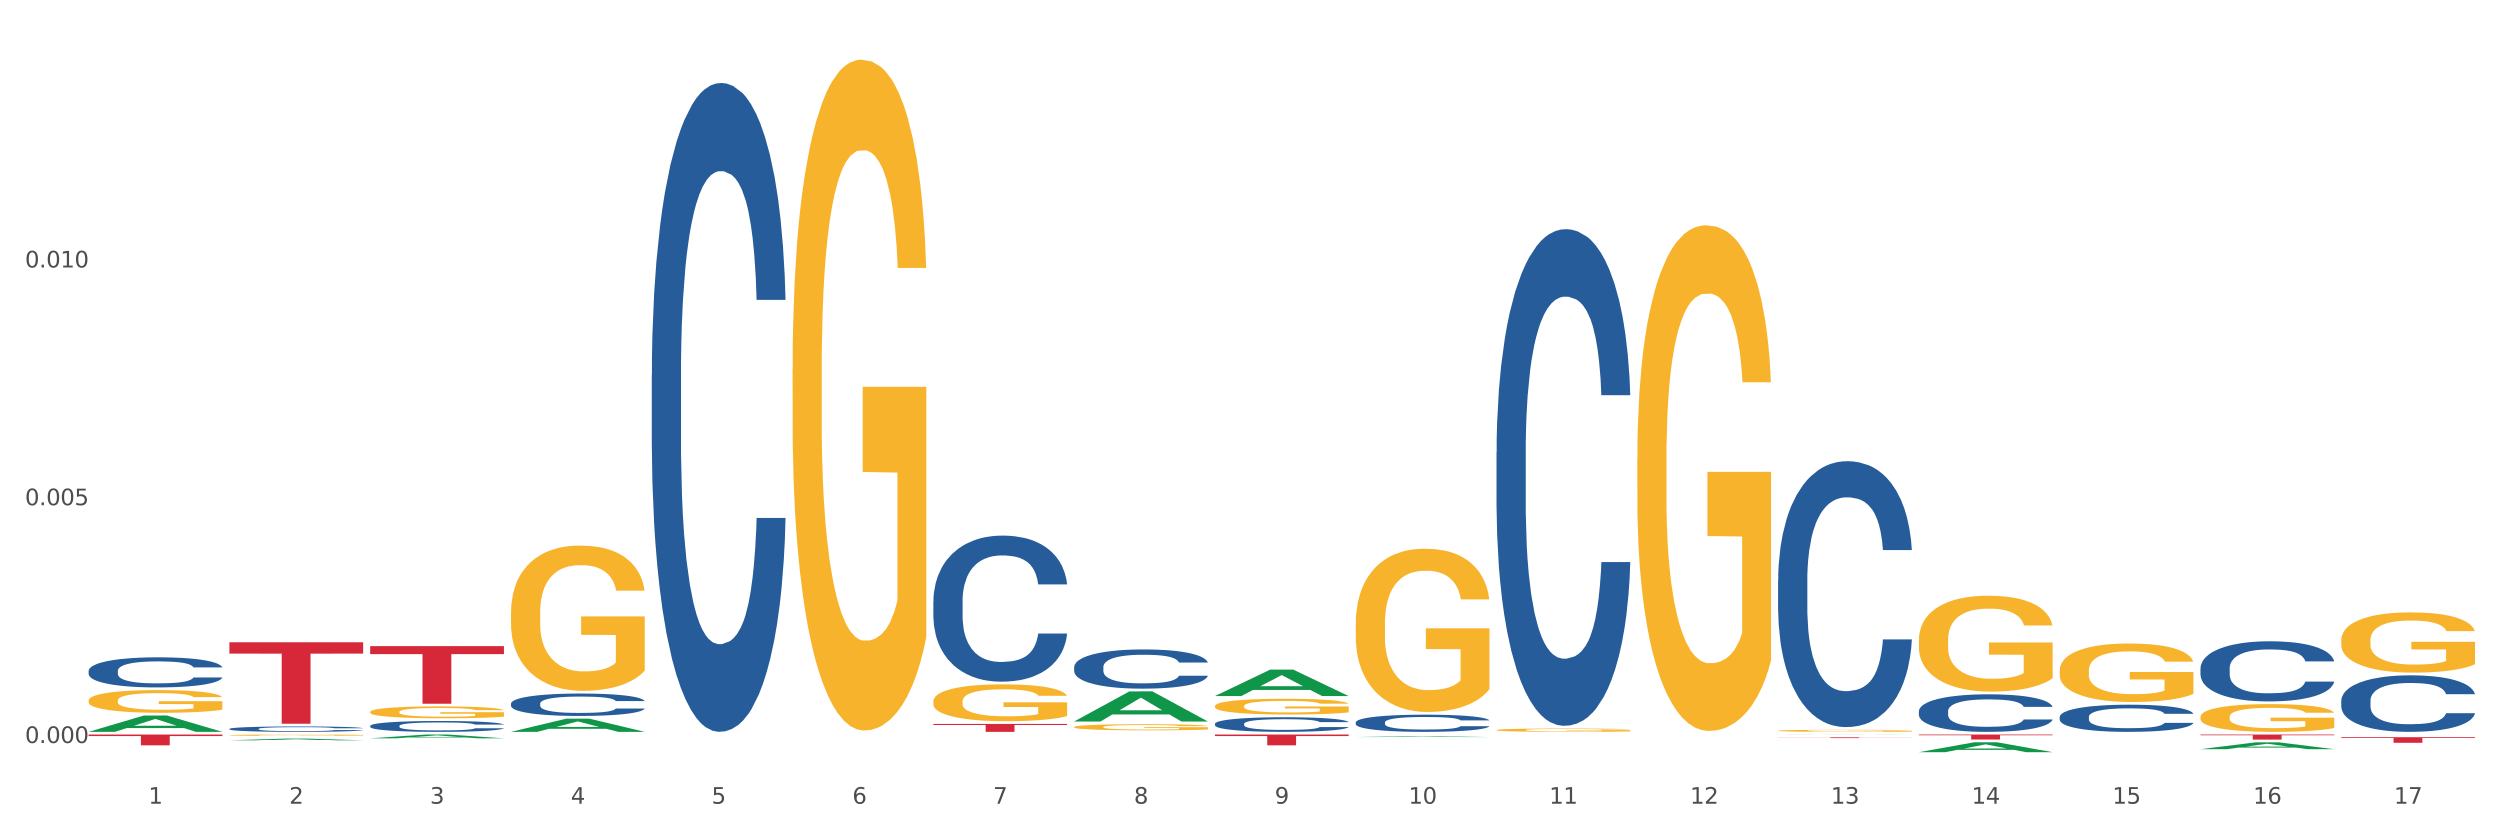
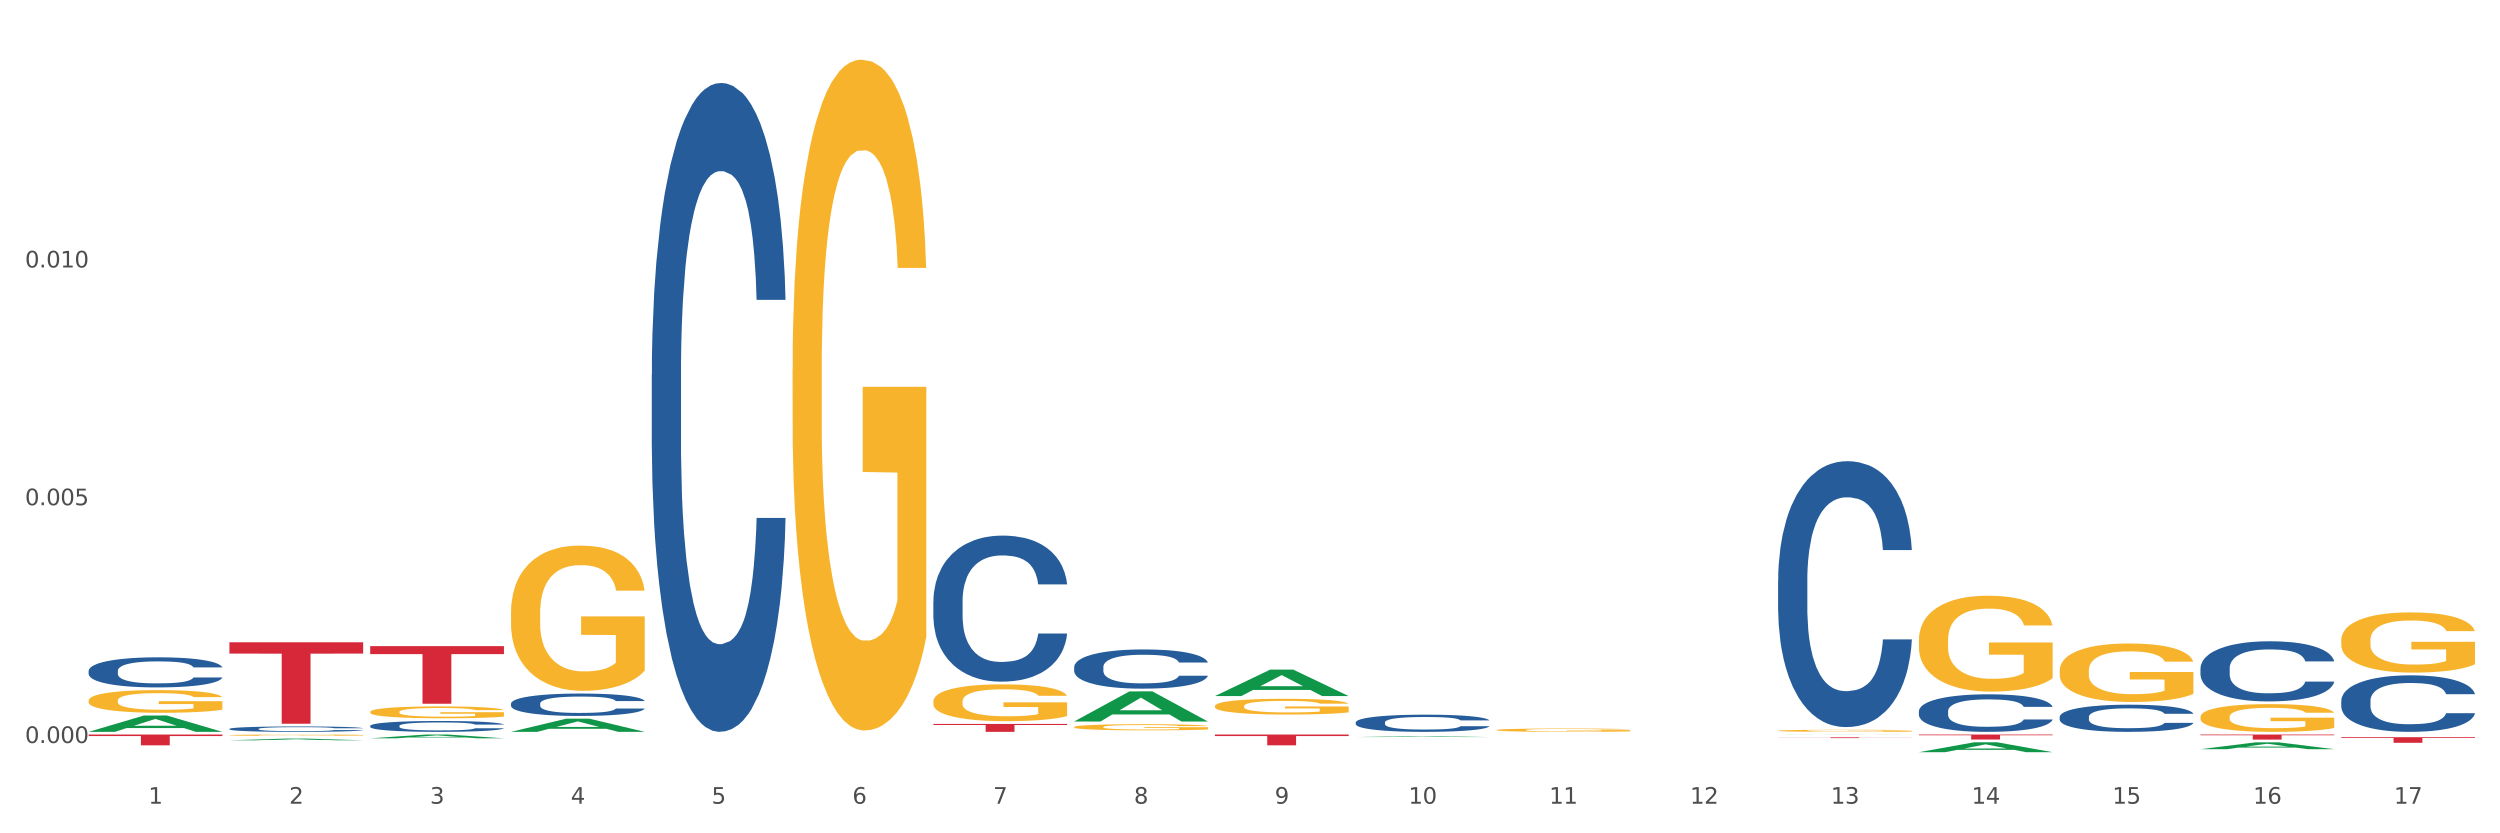
<svg xmlns="http://www.w3.org/2000/svg" xmlns:xlink="http://www.w3.org/1999/xlink" width="1080pt" height="360pt" viewBox="0 0 1080 360" version="1.1">
  <rect x="0" y="0" width="1080" height="360" fill="#333333" stroke="none" />
  <defs>
    <style type="text/css">*{stroke-linejoin: round; stroke-linecap: butt}</style>
  </defs>
  <g id="figure_1">
    <g id="patch_1">
      <path d="M 0 360  L 1080 360  L 1080 0  L 0 0  z " style="fill: #ffffff; stroke: #ffffff; stroke-linejoin: miter" />
    </g>
    <g id="axes_1">
      <g id="matplotlib.axis_1">
        <g id="xtick_1">
          <g id="text_1">
            <g style="fill: #4d4d4d" transform="translate(64.119 347.204) scale(0.096 -0.096)">
              <defs>
                <path id="DejaVuSans-31" d="M 794 531  L 1825 531  L 1825 4091  L 703 3866  L 703 4441  L 1819 4666  L 2450 4666  L 2450 531  L 3481 531  L 3481 0  L 794 0  L 794 531  z " transform="scale(0.016)" />
              </defs>
              <use xlink:href="#DejaVuSans-31" />
            </g>
          </g>
        </g>
        <g id="xtick_2">
          <g id="text_2">
            <g style="fill: #4d4d4d" transform="translate(124.94 347.204) scale(0.096 -0.096)">
              <defs>
                <path id="DejaVuSans-32" d="M 1228 531  L 3431 531  L 3431 0  L 469 0  L 469 531  Q 828 903 1448 1529  Q 2069 2156 2228 2338  Q 2531 2678 2651 2914  Q 2772 3150 2772 3378  Q 2772 3750 2511 3984  Q 2250 4219 1831 4219  Q 1534 4219 1204 4116  Q 875 4013 500 3803  L 500 4441  Q 881 4594 1212 4672  Q 1544 4750 1819 4750  Q 2544 4750 2975 4387  Q 3406 4025 3406 3419  Q 3406 3131 3298 2873  Q 3191 2616 2906 2266  Q 2828 2175 2409 1742  Q 1991 1309 1228 531  z " transform="scale(0.016)" />
              </defs>
              <use xlink:href="#DejaVuSans-32" />
            </g>
          </g>
        </g>
        <g id="xtick_3">
          <g id="text_3">
            <g style="fill: #4d4d4d" transform="translate(185.761 347.204) scale(0.096 -0.096)">
              <defs>
                <path id="DejaVuSans-33" d="M 2597 2516  Q 3050 2419 3304 2112  Q 3559 1806 3559 1356  Q 3559 666 3084 287  Q 2609 -91 1734 -91  Q 1441 -91 1130 -33  Q 819 25 488 141  L 488 750  Q 750 597 1062 519  Q 1375 441 1716 441  Q 2309 441 2620 675  Q 2931 909 2931 1356  Q 2931 1769 2642 2001  Q 2353 2234 1838 2234  L 1294 2234  L 1294 2753  L 1863 2753  Q 2328 2753 2575 2939  Q 2822 3125 2822 3475  Q 2822 3834 2567 4026  Q 2313 4219 1838 4219  Q 1578 4219 1281 4162  Q 984 4106 628 3988  L 628 4550  Q 988 4650 1302 4700  Q 1616 4750 1894 4750  Q 2613 4750 3031 4423  Q 3450 4097 3450 3541  Q 3450 3153 3228 2886  Q 3006 2619 2597 2516  z " transform="scale(0.016)" />
              </defs>
              <use xlink:href="#DejaVuSans-33" />
            </g>
          </g>
        </g>
        <g id="xtick_4">
          <g id="text_4">
            <g style="fill: #4d4d4d" transform="translate(246.582 347.204) scale(0.096 -0.096)">
              <defs>
                <path id="DejaVuSans-34" d="M 2419 4116  L 825 1625  L 2419 1625  L 2419 4116  z M 2253 4666  L 3047 4666  L 3047 1625  L 3713 1625  L 3713 1100  L 3047 1100  L 3047 0  L 2419 0  L 2419 1100  L 313 1100  L 313 1709  L 2253 4666  z " transform="scale(0.016)" />
              </defs>
              <use xlink:href="#DejaVuSans-34" />
            </g>
          </g>
        </g>
        <g id="xtick_5">
          <g id="text_5">
            <g style="fill: #4d4d4d" transform="translate(307.403 347.204) scale(0.096 -0.096)">
              <defs>
                <path id="DejaVuSans-35" d="M 691 4666  L 3169 4666  L 3169 4134  L 1269 4134  L 1269 2991  Q 1406 3038 1543 3061  Q 1681 3084 1819 3084  Q 2600 3084 3056 2656  Q 3513 2228 3513 1497  Q 3513 744 3044 326  Q 2575 -91 1722 -91  Q 1428 -91 1123 -41  Q 819 9 494 109  L 494 744  Q 775 591 1075 516  Q 1375 441 1709 441  Q 2250 441 2565 725  Q 2881 1009 2881 1497  Q 2881 1984 2565 2268  Q 2250 2553 1709 2553  Q 1456 2553 1204 2497  Q 953 2441 691 2322  L 691 4666  z " transform="scale(0.016)" />
              </defs>
              <use xlink:href="#DejaVuSans-35" />
            </g>
          </g>
        </g>
        <g id="xtick_6">
          <g id="text_6">
            <g style="fill: #4d4d4d" transform="translate(368.224 347.204) scale(0.096 -0.096)">
              <defs>
                <path id="DejaVuSans-36" d="M 2113 2584  Q 1688 2584 1439 2293  Q 1191 2003 1191 1497  Q 1191 994 1439 701  Q 1688 409 2113 409  Q 2538 409 2786 701  Q 3034 994 3034 1497  Q 3034 2003 2786 2293  Q 2538 2584 2113 2584  z M 3366 4563  L 3366 3988  Q 3128 4100 2886 4159  Q 2644 4219 2406 4219  Q 1781 4219 1451 3797  Q 1122 3375 1075 2522  Q 1259 2794 1537 2939  Q 1816 3084 2150 3084  Q 2853 3084 3261 2657  Q 3669 2231 3669 1497  Q 3669 778 3244 343  Q 2819 -91 2113 -91  Q 1303 -91 875 529  Q 447 1150 447 2328  Q 447 3434 972 4092  Q 1497 4750 2381 4750  Q 2619 4750 2861 4703  Q 3103 4656 3366 4563  z " transform="scale(0.016)" />
              </defs>
              <use xlink:href="#DejaVuSans-36" />
            </g>
          </g>
        </g>
        <g id="xtick_7">
          <g id="text_7">
            <g style="fill: #4d4d4d" transform="translate(429.045 347.204) scale(0.096 -0.096)">
              <defs>
                <path id="DejaVuSans-37" d="M 525 4666  L 3525 4666  L 3525 4397  L 1831 0  L 1172 0  L 2766 4134  L 525 4134  L 525 4666  z " transform="scale(0.016)" />
              </defs>
              <use xlink:href="#DejaVuSans-37" />
            </g>
          </g>
        </g>
        <g id="xtick_8">
          <g id="text_8">
            <g style="fill: #4d4d4d" transform="translate(489.866 347.204) scale(0.096 -0.096)">
              <defs>
                <path id="DejaVuSans-38" d="M 2034 2216  Q 1584 2216 1326 1975  Q 1069 1734 1069 1313  Q 1069 891 1326 650  Q 1584 409 2034 409  Q 2484 409 2743 651  Q 3003 894 3003 1313  Q 3003 1734 2745 1975  Q 2488 2216 2034 2216  z M 1403 2484  Q 997 2584 770 2862  Q 544 3141 544 3541  Q 544 4100 942 4425  Q 1341 4750 2034 4750  Q 2731 4750 3128 4425  Q 3525 4100 3525 3541  Q 3525 3141 3298 2862  Q 3072 2584 2669 2484  Q 3125 2378 3379 2068  Q 3634 1759 3634 1313  Q 3634 634 3220 271  Q 2806 -91 2034 -91  Q 1263 -91 848 271  Q 434 634 434 1313  Q 434 1759 690 2068  Q 947 2378 1403 2484  z M 1172 3481  Q 1172 3119 1398 2916  Q 1625 2713 2034 2713  Q 2441 2713 2670 2916  Q 2900 3119 2900 3481  Q 2900 3844 2670 4047  Q 2441 4250 2034 4250  Q 1625 4250 1398 4047  Q 1172 3844 1172 3481  z " transform="scale(0.016)" />
              </defs>
              <use xlink:href="#DejaVuSans-38" />
            </g>
          </g>
        </g>
        <g id="xtick_9">
          <g id="text_9">
            <g style="fill: #4d4d4d" transform="translate(550.688 347.204) scale(0.096 -0.096)">
              <defs>
                <path id="DejaVuSans-39" d="M 703 97  L 703 672  Q 941 559 1184 500  Q 1428 441 1663 441  Q 2288 441 2617 861  Q 2947 1281 2994 2138  Q 2813 1869 2534 1725  Q 2256 1581 1919 1581  Q 1219 1581 811 2004  Q 403 2428 403 3163  Q 403 3881 828 4315  Q 1253 4750 1959 4750  Q 2769 4750 3195 4129  Q 3622 3509 3622 2328  Q 3622 1225 3098 567  Q 2575 -91 1691 -91  Q 1453 -91 1209 -44  Q 966 3 703 97  z M 1959 2075  Q 2384 2075 2632 2365  Q 2881 2656 2881 3163  Q 2881 3666 2632 3958  Q 2384 4250 1959 4250  Q 1534 4250 1286 3958  Q 1038 3666 1038 3163  Q 1038 2656 1286 2365  Q 1534 2075 1959 2075  z " transform="scale(0.016)" />
              </defs>
              <use xlink:href="#DejaVuSans-39" />
            </g>
          </g>
        </g>
        <g id="xtick_10">
          <g id="text_10">
            <g style="fill: #4d4d4d" transform="translate(608.455 347.204) scale(0.096 -0.096)">
              <defs>
                <path id="DejaVuSans-30" d="M 2034 4250  Q 1547 4250 1301 3770  Q 1056 3291 1056 2328  Q 1056 1369 1301 889  Q 1547 409 2034 409  Q 2525 409 2770 889  Q 3016 1369 3016 2328  Q 3016 3291 2770 3770  Q 2525 4250 2034 4250  z M 2034 4750  Q 2819 4750 3233 4129  Q 3647 3509 3647 2328  Q 3647 1150 3233 529  Q 2819 -91 2034 -91  Q 1250 -91 836 529  Q 422 1150 422 2328  Q 422 3509 836 4129  Q 1250 4750 2034 4750  z " transform="scale(0.016)" />
              </defs>
              <use xlink:href="#DejaVuSans-31" />
              <use xlink:href="#DejaVuSans-30" transform="translate(63.623 0)" />
            </g>
          </g>
        </g>
        <g id="xtick_11">
          <g id="text_11">
            <g style="fill: #4d4d4d" transform="translate(669.276 347.204) scale(0.096 -0.096)">
              <use xlink:href="#DejaVuSans-31" />
              <use xlink:href="#DejaVuSans-31" transform="translate(63.623 0)" />
            </g>
          </g>
        </g>
        <g id="xtick_12">
          <g id="text_12">
            <g style="fill: #4d4d4d" transform="translate(730.097 347.204) scale(0.096 -0.096)">
              <use xlink:href="#DejaVuSans-31" />
              <use xlink:href="#DejaVuSans-32" transform="translate(63.623 0)" />
            </g>
          </g>
        </g>
        <g id="xtick_13">
          <g id="text_13">
            <g style="fill: #4d4d4d" transform="translate(790.918 347.204) scale(0.096 -0.096)">
              <use xlink:href="#DejaVuSans-31" />
              <use xlink:href="#DejaVuSans-33" transform="translate(63.623 0)" />
            </g>
          </g>
        </g>
        <g id="xtick_14">
          <g id="text_14">
            <g style="fill: #4d4d4d" transform="translate(851.739 347.204) scale(0.096 -0.096)">
              <use xlink:href="#DejaVuSans-31" />
              <use xlink:href="#DejaVuSans-34" transform="translate(63.623 0)" />
            </g>
          </g>
        </g>
        <g id="xtick_15">
          <g id="text_15">
            <g style="fill: #4d4d4d" transform="translate(912.56 347.204) scale(0.096 -0.096)">
              <use xlink:href="#DejaVuSans-31" />
              <use xlink:href="#DejaVuSans-35" transform="translate(63.623 0)" />
            </g>
          </g>
        </g>
        <g id="xtick_16">
          <g id="text_16">
            <g style="fill: #4d4d4d" transform="translate(973.381 347.204) scale(0.096 -0.096)">
              <use xlink:href="#DejaVuSans-31" />
              <use xlink:href="#DejaVuSans-36" transform="translate(63.623 0)" />
            </g>
          </g>
        </g>
        <g id="xtick_17">
          <g id="text_17">
            <g style="fill: #4d4d4d" transform="translate(1034.202 347.204) scale(0.096 -0.096)">
              <use xlink:href="#DejaVuSans-31" />
              <use xlink:href="#DejaVuSans-37" transform="translate(63.623 0)" />
            </g>
          </g>
        </g>
        <g id="xtick_18" />
        <g id="xtick_19" />
        <g id="xtick_20" />
        <g id="xtick_21" />
        <g id="xtick_22" />
        <g id="xtick_23" />
        <g id="xtick_24" />
        <g id="xtick_25" />
        <g id="xtick_26" />
        <g id="xtick_27" />
        <g id="xtick_28" />
        <g id="xtick_29" />
        <g id="xtick_30" />
        <g id="xtick_31" />
        <g id="xtick_32" />
        <g id="xtick_33" />
      </g>
      <g id="matplotlib.axis_2">
        <g id="ytick_1">
          <g id="text_18">
            <g style="fill: #4d4d4d" transform="translate(10.8 320.974) scale(0.096 -0.096)">
              <defs>
                <path id="DejaVuSans-2e" d="M 684 794  L 1344 794  L 1344 0  L 684 0  L 684 794  z " transform="scale(0.016)" />
              </defs>
              <use xlink:href="#DejaVuSans-30" />
              <use xlink:href="#DejaVuSans-2e" transform="translate(63.623 0)" />
              <use xlink:href="#DejaVuSans-30" transform="translate(95.41 0)" />
              <use xlink:href="#DejaVuSans-30" transform="translate(159.033 0)" />
              <use xlink:href="#DejaVuSans-30" transform="translate(222.656 0)" />
            </g>
          </g>
        </g>
        <g id="ytick_2">
          <g id="text_19">
            <g style="fill: #4d4d4d" transform="translate(10.8 218.26) scale(0.096 -0.096)">
              <use xlink:href="#DejaVuSans-30" />
              <use xlink:href="#DejaVuSans-2e" transform="translate(63.623 0)" />
              <use xlink:href="#DejaVuSans-30" transform="translate(95.41 0)" />
              <use xlink:href="#DejaVuSans-30" transform="translate(159.033 0)" />
              <use xlink:href="#DejaVuSans-35" transform="translate(222.656 0)" />
            </g>
          </g>
        </g>
        <g id="ytick_3">
          <g id="text_20">
            <g style="fill: #4d4d4d" transform="translate(10.8 115.545) scale(0.096 -0.096)">
              <use xlink:href="#DejaVuSans-30" />
              <use xlink:href="#DejaVuSans-2e" transform="translate(63.623 0)" />
              <use xlink:href="#DejaVuSans-30" transform="translate(95.41 0)" />
              <use xlink:href="#DejaVuSans-31" transform="translate(159.033 0)" />
              <use xlink:href="#DejaVuSans-30" transform="translate(222.656 0)" />
            </g>
          </g>
        </g>
        <g id="ytick_4" />
        <g id="ytick_5" />
        <g id="ytick_6" />
      </g>
      <g id="PolyCollection_1">
        <path d="M 38.283 316.147  L 38.343 316.14  L 62.169 309.101  L 72.058 309.094  L 96.063 316.16  L 84.626 316.16  L 79.444 314.515  L 54.843 314.515  L 54.664 314.541  L 49.66 316.16  L 38.283 316.16  L 38.283 316.147  L 57.94 313.533  L 76.346 313.526  L 67.233 310.6  L 67.113 310.587  L 66.994 310.607  L 57.881 313.526  L 57.94 313.533  L 38.283 316.147  z " clip-path="url(#pc2940d1c1c)" style="fill: #109648" />
        <path d="M 889.778 289.669  L 889.846 289.646  L 889.846 288.815  L 889.983 288.1  L 890.665 286.369  L 891.688 284.939  L 892.438 284.177  L 893.189 283.554  L 894.076 282.931  L 895.167 282.285  L 897.145 281.339  L 898.373 280.855  L 899.874 280.347  L 902.603 279.609  L 904.581 279.193  L 906.628 278.847  L 909.97 278.432  L 912.153 278.247  L 914.473 278.109  L 917.269 278.016  L 919.384 277.993  L 924.023 278.063  L 927.98 278.27  L 929.89 278.432  L 932.345 278.709  L 933.642 278.893  L 935.756 279.262  L 937.939 279.747  L 939.44 280.162  L 941.691 280.947  L 943.397 281.731  L 944.966 282.701  L 945.784 283.37  L 946.398 283.993  L 946.944 284.708  L 947.49 285.839  L 935.211 285.839  L 934.733 285.031  L 933.983 284.27  L 932.891 283.531  L 931.936 283.07  L 930.299 282.493  L 928.798 282.124  L 927.229 281.847  L 925.319 281.616  L 923.818 281.501  L 921.704 281.408  L 917.542 281.431  L 914.745 281.616  L 912.835 281.847  L 911.607 282.054  L 910.516 282.285  L 909.288 282.608  L 907.855 283.093  L 906.832 283.531  L 905.809 284.085  L 904.99 284.639  L 904.24 285.285  L 903.626 285.977  L 903.148 286.692  L 902.739 287.569  L 902.398 289.023  L 902.398 292.184  L 902.534 292.9  L 902.876 293.846  L 903.285 294.561  L 903.967 295.415  L 904.581 295.991  L 905.741 296.822  L 907.037 297.514  L 908.06 297.953  L 909.083 298.322  L 910.857 298.83  L 912.835 299.245  L 914.541 299.499  L 916.86 299.73  L 918.429 299.822  L 919.793 299.868  L 923.136 299.868  L 925.524 299.799  L 928.184 299.637  L 930.231 299.43  L 931.936 299.176  L 933.846 298.76  L 935.074 298.368  L 935.074 293.546  L 920.066 293.523  L 920.066 290.315  L 947.558 290.315  L 947.558 299.73  L 946.398 300.214  L 945.102 300.653  L 943.738 301.045  L 941.691 301.529  L 939.235 301.991  L 937.052 302.314  L 934.733 302.591  L 932.004 302.845  L 928.457 303.075  L 926.274 303.168  L 923.545 303.237  L 920.339 303.26  L 917.542 303.214  L 914.814 303.098  L 911.948 302.891  L 909.152 302.591  L 907.037 302.291  L 904.922 301.922  L 902.671 301.437  L 900.897 300.976  L 899.533 300.56  L 898.032 300.03  L 896.395 299.337  L 895.167 298.714  L 894.076 298.068  L 892.916 297.238  L 892.097 296.522  L 891.279 295.622  L 890.801 294.953  L 890.255 293.915  L 889.846 292.461  L 889.778 289.669  z " clip-path="url(#pc2940d1c1c)" style="fill: #f7b32b" />
        <path d="M 950.599 309.717  L 950.667 309.706  L 950.667 309.312  L 950.804 308.973  L 951.486 308.152  L 952.509 307.474  L 953.259 307.113  L 954.01 306.818  L 954.897 306.522  L 955.988 306.216  L 957.966 305.767  L 959.194 305.538  L 960.695 305.297  L 963.424 304.947  L 965.402 304.75  L 967.449 304.586  L 970.791 304.389  L 972.974 304.302  L 975.294 304.236  L 978.09 304.192  L 980.205 304.181  L 984.844 304.214  L 988.801 304.312  L 990.711 304.389  L 993.166 304.52  L 994.463 304.608  L 996.577 304.783  L 998.76 305.013  L 1000.261 305.21  L 1002.512 305.581  L 1004.218 305.953  L 1005.787 306.413  L 1006.605 306.73  L 1007.219 307.025  L 1007.765 307.365  L 1008.311 307.901  L 996.032 307.901  L 995.554 307.518  L 994.804 307.157  L 993.712 306.807  L 992.757 306.588  L 991.12 306.314  L 989.619 306.139  L 988.05 306.008  L 986.14 305.899  L 984.639 305.844  L 982.525 305.8  L 978.363 305.811  L 975.566 305.899  L 973.656 306.008  L 972.428 306.107  L 971.337 306.216  L 970.109 306.369  L 968.677 306.599  L 967.653 306.807  L 966.63 307.069  L 965.811 307.332  L 965.061 307.638  L 964.447 307.966  L 963.97 308.305  L 963.56 308.721  L 963.219 309.41  L 963.219 310.909  L 963.356 311.248  L 963.697 311.697  L 964.106 312.036  L 964.788 312.441  L 965.402 312.714  L 966.562 313.108  L 967.858 313.436  L 968.881 313.644  L 969.904 313.819  L 971.678 314.06  L 973.656 314.257  L 975.362 314.377  L 977.681 314.486  L 979.25 314.53  L 980.615 314.552  L 983.957 314.552  L 986.345 314.519  L 989.005 314.443  L 991.052 314.344  L 992.757 314.224  L 994.667 314.027  L 995.895 313.841  L 995.895 311.555  L 980.887 311.544  L 980.887 310.023  L 1008.379 310.023  L 1008.379 314.486  L 1007.219 314.716  L 1005.923 314.924  L 1004.559 315.11  L 1002.512 315.34  L 1000.056 315.558  L 997.873 315.712  L 995.554 315.843  L 992.825 315.963  L 989.278 316.073  L 987.095 316.116  L 984.366 316.149  L 981.16 316.16  L 978.363 316.138  L 975.635 316.084  L 972.77 315.985  L 969.973 315.843  L 967.858 315.701  L 965.743 315.526  L 963.492 315.296  L 961.718 315.077  L 960.354 314.88  L 958.853 314.629  L 957.216 314.3  L 955.988 314.005  L 954.897 313.699  L 953.737 313.305  L 952.918 312.966  L 952.1 312.539  L 951.622 312.222  L 951.076 311.73  L 950.667 311.04  L 950.599 309.717  z " clip-path="url(#pc2940d1c1c)" style="fill: #f7b32b" />
        <path d="M 1011.42 276.585  L 1011.488 276.561  L 1011.488 275.705  L 1011.625 274.969  L 1012.307 273.187  L 1013.33 271.713  L 1014.08 270.929  L 1014.831 270.288  L 1015.718 269.646  L 1016.809 268.981  L 1018.787 268.006  L 1020.015 267.507  L 1021.516 266.985  L 1024.245 266.224  L 1026.223 265.796  L 1028.27 265.44  L 1031.612 265.012  L 1033.795 264.822  L 1036.115 264.68  L 1038.912 264.585  L 1041.026 264.561  L 1045.665 264.632  L 1049.622 264.846  L 1051.532 265.012  L 1053.988 265.297  L 1055.284 265.488  L 1057.398 265.868  L 1059.581 266.367  L 1061.082 266.795  L 1063.333 267.602  L 1065.039 268.41  L 1066.608 269.408  L 1067.426 270.098  L 1068.04 270.739  L 1068.586 271.476  L 1069.132 272.64  L 1056.853 272.64  L 1056.375 271.808  L 1055.625 271.024  L 1054.533 270.264  L 1053.578 269.789  L 1051.941 269.195  L 1050.44 268.814  L 1048.871 268.529  L 1046.961 268.292  L 1045.46 268.173  L 1043.346 268.078  L 1039.184 268.101  L 1036.388 268.292  L 1034.477 268.529  L 1033.25 268.743  L 1032.158 268.981  L 1030.93 269.313  L 1029.498 269.812  L 1028.474 270.264  L 1027.451 270.834  L 1026.632 271.404  L 1025.882 272.07  L 1025.268 272.783  L 1024.791 273.519  L 1024.381 274.422  L 1024.04 275.919  L 1024.04 279.175  L 1024.177 279.911  L 1024.518 280.886  L 1024.927 281.622  L 1025.609 282.502  L 1026.223 283.096  L 1027.383 283.951  L 1028.679 284.664  L 1029.702 285.115  L 1030.725 285.496  L 1032.499 286.018  L 1034.477 286.446  L 1036.183 286.708  L 1038.502 286.945  L 1040.071 287.04  L 1041.436 287.088  L 1044.778 287.088  L 1047.166 287.017  L 1049.826 286.85  L 1051.873 286.636  L 1053.578 286.375  L 1055.488 285.947  L 1056.716 285.543  L 1056.716 280.577  L 1041.708 280.553  L 1041.708 277.25  L 1069.2 277.25  L 1069.2 286.945  L 1068.04 287.444  L 1066.744 287.896  L 1065.38 288.3  L 1063.333 288.799  L 1060.877 289.274  L 1058.695 289.607  L 1056.375 289.892  L 1053.646 290.153  L 1050.099 290.391  L 1047.916 290.486  L 1045.188 290.557  L 1041.981 290.581  L 1039.184 290.533  L 1036.456 290.415  L 1033.591 290.201  L 1030.794 289.892  L 1028.679 289.583  L 1026.564 289.203  L 1024.313 288.704  L 1022.539 288.228  L 1021.175 287.801  L 1019.674 287.254  L 1018.037 286.541  L 1016.809 285.9  L 1015.718 285.234  L 1014.558 284.379  L 1013.739 283.642  L 1012.921 282.715  L 1012.443 282.026  L 1011.898 280.957  L 1011.488 279.46  L 1011.42 276.585  z " clip-path="url(#pc2940d1c1c)" style="fill: #f7b32b" />
        <path d="M 464.03 288.169  L 464.099 288.153  L 464.099 287.72  L 464.304 287.132  L 465.055 286.049  L 466.011 285.229  L 467.65 284.27  L 468.538 283.868  L 469.699 283.419  L 472.09 282.692  L 474.821 282.073  L 476.734 281.733  L 478.168 281.517  L 481.378 281.13  L 483.222 280.96  L 485.134 280.82  L 486.774 280.728  L 489.506 280.619  L 491.691 280.573  L 494.218 280.557  L 496.335 280.573  L 499.136 280.635  L 503.233 280.82  L 504.804 280.929  L 506.922 281.114  L 509.107 281.362  L 510.883 281.609  L 512.932 281.965  L 515.049 282.429  L 517.098 283.017  L 518.532 283.559  L 519.693 284.131  L 520.718 284.827  L 521.469 285.585  L 521.81 286.22  L 509.312 286.22  L 508.97 285.647  L 508.287 285.028  L 507.604 284.611  L 506.853 284.27  L 505.692 283.884  L 504.668 283.636  L 502.96 283.342  L 501.389 283.156  L 500.092 283.048  L 498.521 282.955  L 495.174 282.862  L 492.784 282.862  L 491.281 282.893  L 489.437 282.971  L 487.866 283.079  L 486.022 283.265  L 484.588 283.466  L 483.154 283.729  L 482.334 283.914  L 481.105 284.255  L 480.285 284.533  L 479.193 285.013  L 478.578 285.353  L 477.485 286.235  L 477.007 286.885  L 476.802 287.333  L 476.666 287.828  L 476.666 290.242  L 477.075 291.325  L 477.417 291.789  L 477.963 292.315  L 478.988 292.995  L 480.49 293.661  L 482.061 294.14  L 483.359 294.434  L 484.588 294.651  L 485.817 294.821  L 487.32 294.976  L 488.549 295.068  L 490.393 295.161  L 492.579 295.208  L 494.286 295.208  L 497.77 295.13  L 499.34 295.053  L 500.843 294.945  L 502.482 294.775  L 503.78 294.589  L 504.531 294.45  L 505.76 294.156  L 506.717 293.846  L 507.536 293.49  L 508.083 293.181  L 508.697 292.717  L 509.175 292.191  L 509.312 291.913  L 521.81 291.913  L 521.537 292.469  L 521.059 293.011  L 520.103 293.738  L 519.352 294.156  L 518.191 294.666  L 516.961 295.099  L 515.254 295.579  L 513.683 295.935  L 512.044 296.244  L 510.268 296.523  L 507.058 296.909  L 505.897 297.018  L 503.438 297.203  L 501.526 297.312  L 498.726 297.42  L 495.857 297.482  L 492.852 297.497  L 490.189 297.466  L 487.252 297.373  L 485.408 297.281  L 483.359 297.141  L 480.968 296.925  L 478.714 296.662  L 476.597 296.352  L 474.617 295.997  L 472.773 295.594  L 470.382 294.929  L 468.606 294.279  L 467.309 293.676  L 466.421 293.166  L 465.533 292.516  L 465.055 292.067  L 464.304 290.984  L 464.03 289.979  L 464.03 288.169  z " clip-path="url(#pc2940d1c1c)" style="fill: #255c99" />
        <path d="M 1011.42 318.48  L 1069.2 318.48  L 1069.2 318.816  L 1046.471 318.818  L 1046.471 320.899  L 1034.012 320.899  L 1034.012 318.818  L 1011.42 318.816  L 1011.42 318.482  L 1011.42 318.48  z " clip-path="url(#pc2940d1c1c)" style="fill: #d62839" />
        <path d="M 950.599 317.326  L 1008.379 317.326  L 1008.379 317.631  L 985.65 317.633  L 985.65 319.515  L 973.191 319.515  L 973.191 317.633  L 950.599 317.631  L 950.599 317.328  L 950.599 317.326  z " clip-path="url(#pc2940d1c1c)" style="fill: #d62839" />
        <path d="M 828.957 317.326  L 886.737 317.326  L 886.737 317.627  L 864.008 317.629  L 864.008 319.493  L 851.549 319.493  L 851.549 317.629  L 828.957 317.627  L 828.957 317.328  L 828.957 317.326  z " clip-path="url(#pc2940d1c1c)" style="fill: #d62839" />
        <path d="M 768.136 318.535  L 825.916 318.535  L 825.916 318.581  L 803.187 318.581  L 803.187 318.863  L 790.727 318.863  L 790.727 318.581  L 768.136 318.581  L 768.136 318.535  L 768.136 318.535  z " clip-path="url(#pc2940d1c1c)" style="fill: #d62839" />
        <path d="M 524.851 317.326  L 582.632 317.326  L 582.632 317.974  L 559.903 317.978  L 559.903 321.987  L 547.443 321.987  L 547.443 317.978  L 524.851 317.974  L 524.851 317.331  L 524.851 317.326  z " clip-path="url(#pc2940d1c1c)" style="fill: #d62839" />
        <path d="M 403.209 312.727  L 460.989 312.727  L 460.989 313.204  L 438.261 313.208  L 438.261 316.16  L 425.801 316.16  L 425.801 313.208  L 403.209 313.204  L 403.209 312.731  L 403.209 312.727  z " clip-path="url(#pc2940d1c1c)" style="fill: #d62839" />
        <path d="M 159.925 279.116  L 217.705 279.116  L 217.705 282.575  L 194.977 282.598  L 194.977 304.006  L 182.517 304.006  L 182.517 282.598  L 159.925 282.575  L 159.925 279.139  L 159.925 279.116  z " clip-path="url(#pc2940d1c1c)" style="fill: #d62839" />
        <path d="M 99.104 277.46  L 156.884 277.46  L 156.884 282.351  L 134.155 282.384  L 134.155 312.657  L 121.696 312.657  L 121.696 282.384  L 99.104 282.351  L 99.104 277.493  L 99.104 277.46  z " clip-path="url(#pc2940d1c1c)" style="fill: #d62839" />
        <path d="M 38.283 302.658  L 38.351 302.649  L 38.351 302.327  L 38.488 302.049  L 39.17 301.378  L 40.193 300.824  L 40.943 300.528  L 41.694 300.287  L 42.581 300.045  L 43.672 299.795  L 45.65 299.428  L 46.878 299.24  L 48.379 299.043  L 51.108 298.757  L 53.086 298.596  L 55.133 298.462  L 58.475 298.301  L 60.658 298.229  L 62.978 298.175  L 65.775 298.139  L 67.889 298.131  L 72.528 298.157  L 76.485 298.238  L 78.395 298.301  L 80.851 298.408  L 82.147 298.479  L 84.261 298.623  L 86.444 298.811  L 87.945 298.972  L 90.196 299.276  L 91.902 299.58  L 93.471 299.956  L 94.289 300.215  L 94.903 300.457  L 95.449 300.734  L 95.995 301.173  L 83.716 301.173  L 83.238 300.859  L 82.488 300.564  L 81.396 300.278  L 80.441 300.099  L 78.804 299.875  L 77.303 299.732  L 75.734 299.625  L 73.824 299.535  L 72.323 299.491  L 70.209 299.455  L 66.047 299.464  L 63.251 299.535  L 61.34 299.625  L 60.113 299.705  L 59.021 299.795  L 57.793 299.92  L 56.361 300.108  L 55.337 300.278  L 54.314 300.493  L 53.495 300.707  L 52.745 300.958  L 52.131 301.226  L 51.654 301.504  L 51.244 301.844  L 50.903 302.407  L 50.903 303.633  L 51.04 303.91  L 51.381 304.277  L 51.79 304.555  L 52.472 304.886  L 53.086 305.109  L 54.246 305.431  L 55.542 305.7  L 56.565 305.87  L 57.588 306.013  L 59.362 306.21  L 61.34 306.371  L 63.046 306.469  L 65.365 306.559  L 66.934 306.595  L 68.299 306.613  L 71.641 306.613  L 74.029 306.586  L 76.689 306.523  L 78.736 306.443  L 80.441 306.344  L 82.351 306.183  L 83.579 306.031  L 83.579 304.161  L 68.571 304.152  L 68.571 302.908  L 96.063 302.908  L 96.063 306.559  L 94.903 306.747  L 93.607 306.917  L 92.243 307.069  L 90.196 307.257  L 87.741 307.436  L 85.558 307.561  L 83.238 307.668  L 80.509 307.767  L 76.962 307.856  L 74.779 307.892  L 72.051 307.919  L 68.844 307.928  L 66.047 307.91  L 63.319 307.865  L 60.454 307.785  L 57.657 307.668  L 55.542 307.552  L 53.427 307.409  L 51.176 307.221  L 49.402 307.042  L 48.038 306.881  L 46.537 306.675  L 44.9 306.407  L 43.672 306.165  L 42.581 305.915  L 41.421 305.593  L 40.602 305.315  L 39.784 304.966  L 39.306 304.707  L 38.761 304.304  L 38.351 303.74  L 38.283 302.658  z " clip-path="url(#pc2940d1c1c)" style="fill: #f7b32b" />
        <path d="M 38.283 317.326  L 96.063 317.326  L 96.063 317.972  L 73.334 317.977  L 73.334 321.974  L 60.875 321.974  L 60.875 317.977  L 38.283 317.972  L 38.283 317.331  L 38.283 317.326  z " clip-path="url(#pc2940d1c1c)" style="fill: #d62839" />
        <path d="M 38.283 289.806  L 38.351 289.794  L 38.351 289.461  L 38.556 289.01  L 39.307 288.179  L 40.264 287.55  L 41.903 286.814  L 42.791 286.505  L 43.952 286.161  L 46.342 285.603  L 49.074 285.128  L 50.986 284.867  L 52.421 284.701  L 55.631 284.404  L 57.475 284.273  L 59.387 284.166  L 61.026 284.095  L 63.758 284.012  L 65.944 283.977  L 68.471 283.965  L 70.588 283.977  L 73.388 284.024  L 77.486 284.166  L 79.057 284.25  L 81.174 284.392  L 83.36 284.582  L 85.135 284.772  L 87.184 285.045  L 89.302 285.401  L 91.35 285.852  L 92.785 286.268  L 93.946 286.707  L 94.97 287.241  L 95.722 287.823  L 96.063 288.31  L 83.564 288.31  L 83.223 287.87  L 82.54 287.396  L 81.857 287.075  L 81.106 286.814  L 79.945 286.517  L 78.92 286.327  L 77.213 286.102  L 75.642 285.959  L 74.344 285.876  L 72.773 285.805  L 69.427 285.734  L 67.036 285.734  L 65.534 285.757  L 63.69 285.817  L 62.119 285.9  L 60.275 286.042  L 58.841 286.197  L 57.406 286.398  L 56.587 286.541  L 55.357 286.802  L 54.538 287.016  L 53.445 287.384  L 52.83 287.645  L 51.738 288.322  L 51.26 288.82  L 51.055 289.164  L 50.918 289.544  L 50.918 291.396  L 51.328 292.227  L 51.669 292.584  L 52.216 292.987  L 53.24 293.51  L 54.743 294.02  L 56.314 294.388  L 57.611 294.614  L 58.841 294.78  L 60.07 294.91  L 61.573 295.029  L 62.802 295.1  L 64.646 295.172  L 66.832 295.207  L 68.539 295.207  L 72.022 295.148  L 73.593 295.089  L 75.096 295.005  L 76.735 294.875  L 78.032 294.732  L 78.784 294.626  L 80.013 294.4  L 80.969 294.163  L 81.789 293.889  L 82.335 293.652  L 82.95 293.296  L 83.428 292.892  L 83.564 292.679  L 96.063 292.679  L 95.79 293.106  L 95.312 293.521  L 94.356 294.079  L 93.604 294.4  L 92.443 294.792  L 91.214 295.124  L 89.506 295.492  L 87.936 295.765  L 86.296 296.003  L 84.521 296.216  L 81.311 296.513  L 80.15 296.596  L 77.691 296.739  L 75.779 296.822  L 72.978 296.905  L 70.11 296.952  L 67.105 296.964  L 64.441 296.941  L 61.504 296.869  L 59.66 296.798  L 57.611 296.691  L 55.221 296.525  L 52.967 296.323  L 50.85 296.086  L 48.869 295.813  L 47.025 295.504  L 44.635 294.994  L 42.859 294.495  L 41.561 294.032  L 40.673 293.64  L 39.786 293.142  L 39.307 292.797  L 38.556 291.966  L 38.283 291.195  L 38.283 289.806  z " clip-path="url(#pc2940d1c1c)" style="fill: #255c99" />
        <path d="M 99.104 314.873  L 99.172 314.871  L 99.172 314.812  L 99.377 314.73  L 100.129 314.581  L 101.085 314.468  L 102.724 314.336  L 103.612 314.28  L 104.773 314.218  L 107.163 314.118  L 109.895 314.033  L 111.807 313.986  L 113.242 313.956  L 116.452 313.903  L 118.296 313.879  L 120.208 313.86  L 121.847 313.847  L 124.579 313.832  L 126.765 313.826  L 129.292 313.824  L 131.409 313.826  L 134.209 313.834  L 138.307 313.86  L 139.878 313.875  L 141.995 313.9  L 144.181 313.935  L 145.956 313.969  L 148.005 314.018  L 150.123 314.082  L 152.172 314.163  L 153.606 314.238  L 154.767 314.317  L 155.791 314.413  L 156.543 314.517  L 156.884 314.605  L 144.386 314.605  L 144.044 314.526  L 143.361 314.44  L 142.678 314.383  L 141.927 314.336  L 140.766 314.282  L 139.741 314.248  L 138.034 314.208  L 136.463 314.182  L 135.165 314.167  L 133.594 314.154  L 130.248 314.142  L 127.857 314.142  L 126.355 314.146  L 124.511 314.156  L 122.94 314.171  L 121.096 314.197  L 119.662 314.225  L 118.227 314.261  L 117.408 314.287  L 116.179 314.334  L 115.359 314.372  L 114.266 314.438  L 113.652 314.485  L 112.559 314.607  L 112.081 314.696  L 111.876 314.758  L 111.739 314.826  L 111.739 315.159  L 112.149 315.309  L 112.49 315.373  L 113.037 315.445  L 114.061 315.539  L 115.564 315.631  L 117.135 315.697  L 118.432 315.738  L 119.662 315.768  L 120.891 315.791  L 122.394 315.812  L 123.623 315.825  L 125.467 315.838  L 127.653 315.844  L 129.36 315.844  L 132.843 315.834  L 134.414 315.823  L 135.917 315.808  L 137.556 315.785  L 138.853 315.759  L 139.605 315.74  L 140.834 315.699  L 141.79 315.657  L 142.61 315.607  L 143.156 315.565  L 143.771 315.501  L 144.249 315.428  L 144.386 315.39  L 156.884 315.39  L 156.611 315.467  L 156.133 315.541  L 155.177 315.642  L 154.425 315.699  L 153.264 315.77  L 152.035 315.829  L 150.327 315.896  L 148.757 315.945  L 147.117 315.987  L 145.342 316.026  L 142.132 316.079  L 140.971 316.094  L 138.512 316.12  L 136.6 316.135  L 133.799 316.149  L 130.931 316.158  L 127.926 316.16  L 125.262 316.156  L 122.325 316.143  L 120.481 316.13  L 118.432 316.111  L 116.042 316.081  L 113.788 316.045  L 111.671 316.002  L 109.69 315.953  L 107.846 315.898  L 105.456 315.806  L 103.68 315.716  L 102.382 315.633  L 101.494 315.563  L 100.607 315.473  L 100.129 315.411  L 99.377 315.262  L 99.104 315.123  L 99.104 314.873  z " clip-path="url(#pc2940d1c1c)" style="fill: #255c99" />
        <path d="M 159.925 313.576  L 159.993 313.571  L 159.993 313.451  L 160.198 313.288  L 160.95 312.988  L 161.906 312.761  L 163.545 312.495  L 164.433 312.384  L 165.594 312.26  L 167.984 312.058  L 170.716 311.887  L 172.629 311.793  L 174.063 311.732  L 177.273 311.625  L 179.117 311.578  L 181.029 311.54  L 182.668 311.514  L 185.4 311.484  L 187.586 311.471  L 190.113 311.467  L 192.23 311.471  L 195.03 311.488  L 199.128 311.54  L 200.699 311.57  L 202.816 311.621  L 205.002 311.69  L 206.777 311.758  L 208.826 311.857  L 210.944 311.985  L 212.993 312.148  L 214.427 312.298  L 215.588 312.457  L 216.612 312.65  L 217.364 312.86  L 217.705 313.036  L 205.207 313.036  L 204.865 312.877  L 204.182 312.705  L 203.499 312.59  L 202.748 312.495  L 201.587 312.388  L 200.562 312.32  L 198.855 312.238  L 197.284 312.187  L 195.986 312.157  L 194.416 312.131  L 191.069 312.105  L 188.679 312.105  L 187.176 312.114  L 185.332 312.135  L 183.761 312.165  L 181.917 312.217  L 180.483 312.273  L 179.049 312.345  L 178.229 312.397  L 177 312.491  L 176.18 312.568  L 175.087 312.701  L 174.473 312.795  L 173.38 313.04  L 172.902 313.22  L 172.697 313.344  L 172.56 313.481  L 172.56 314.15  L 172.97 314.45  L 173.312 314.579  L 173.858 314.724  L 174.882 314.913  L 176.385 315.097  L 177.956 315.23  L 179.253 315.311  L 180.483 315.371  L 181.712 315.419  L 183.215 315.461  L 184.444 315.487  L 186.288 315.513  L 188.474 315.526  L 190.181 315.526  L 193.664 315.504  L 195.235 315.483  L 196.738 315.453  L 198.377 315.406  L 199.674 315.354  L 200.426 315.316  L 201.655 315.234  L 202.611 315.149  L 203.431 315.05  L 203.977 314.964  L 204.592 314.836  L 205.07 314.69  L 205.207 314.613  L 217.705 314.613  L 217.432 314.767  L 216.954 314.917  L 215.998 315.119  L 215.246 315.234  L 214.085 315.376  L 212.856 315.496  L 211.149 315.629  L 209.578 315.727  L 207.939 315.813  L 206.163 315.89  L 202.953 315.997  L 201.792 316.027  L 199.333 316.079  L 197.421 316.109  L 194.62 316.139  L 191.752 316.156  L 188.747 316.16  L 186.083 316.152  L 183.146 316.126  L 181.302 316.1  L 179.253 316.062  L 176.863 316.002  L 174.609 315.929  L 172.492 315.843  L 170.511 315.744  L 168.667 315.633  L 166.277 315.449  L 164.501 315.269  L 163.203 315.101  L 162.316 314.96  L 161.428 314.78  L 160.95 314.656  L 160.198 314.356  L 159.925 314.077  L 159.925 313.576  z " clip-path="url(#pc2940d1c1c)" style="fill: #255c99" />
        <path d="M 220.746 303.96  L 220.814 303.951  L 220.814 303.704  L 221.019 303.368  L 221.771 302.75  L 222.727 302.282  L 224.366 301.734  L 225.254 301.505  L 226.415 301.248  L 228.805 300.833  L 231.537 300.48  L 233.45 300.286  L 234.884 300.162  L 238.094 299.941  L 239.938 299.844  L 241.85 299.765  L 243.489 299.712  L 246.221 299.65  L 248.407 299.623  L 250.934 299.614  L 253.051 299.623  L 255.851 299.659  L 259.949 299.765  L 261.52 299.826  L 263.637 299.932  L 265.823 300.074  L 267.599 300.215  L 269.647 300.418  L 271.765 300.683  L 273.814 301.019  L 275.248 301.328  L 276.409 301.655  L 277.433 302.052  L 278.185 302.485  L 278.526 302.847  L 266.028 302.847  L 265.686 302.52  L 265.003 302.167  L 264.32 301.928  L 263.569 301.734  L 262.408 301.513  L 261.383 301.372  L 259.676 301.204  L 258.105 301.098  L 256.807 301.036  L 255.237 300.983  L 251.89 300.93  L 249.5 300.93  L 247.997 300.948  L 246.153 300.992  L 244.582 301.054  L 242.738 301.16  L 241.304 301.275  L 239.87 301.425  L 239.05 301.531  L 237.821 301.725  L 237.001 301.884  L 235.908 302.158  L 235.294 302.352  L 234.201 302.856  L 233.723 303.227  L 233.518 303.483  L 233.381 303.766  L 233.381 305.144  L 233.791 305.762  L 234.133 306.027  L 234.679 306.327  L 235.703 306.716  L 237.206 307.096  L 238.777 307.369  L 240.074 307.537  L 241.304 307.661  L 242.533 307.758  L 244.036 307.846  L 245.265 307.899  L 247.109 307.952  L 249.295 307.979  L 251.002 307.979  L 254.485 307.935  L 256.056 307.89  L 257.559 307.829  L 259.198 307.731  L 260.496 307.625  L 261.247 307.546  L 262.476 307.378  L 263.432 307.202  L 264.252 306.998  L 264.798 306.822  L 265.413 306.557  L 265.891 306.256  L 266.028 306.097  L 278.526 306.097  L 278.253 306.415  L 277.775 306.725  L 276.819 307.14  L 276.067 307.378  L 274.906 307.67  L 273.677 307.917  L 271.97 308.191  L 270.399 308.394  L 268.76 308.571  L 266.984 308.73  L 263.774 308.95  L 262.613 309.012  L 260.154 309.118  L 258.242 309.18  L 255.442 309.242  L 252.573 309.277  L 249.568 309.286  L 246.904 309.268  L 243.967 309.215  L 242.123 309.162  L 240.074 309.083  L 237.684 308.959  L 235.43 308.809  L 233.313 308.632  L 231.332 308.429  L 229.488 308.2  L 227.098 307.82  L 225.322 307.449  L 224.024 307.104  L 223.137 306.813  L 222.249 306.442  L 221.771 306.186  L 221.019 305.567  L 220.746 304.993  L 220.746 303.96  z " clip-path="url(#pc2940d1c1c)" style="fill: #255c99" />
        <path d="M 281.567 161.794  L 281.636 161.538  L 281.636 154.37  L 281.84 144.642  L 282.592 126.722  L 283.548 113.155  L 285.187 97.283  L 286.075 90.627  L 287.236 83.203  L 289.626 71.171  L 292.358 60.931  L 294.271 55.299  L 295.705 51.715  L 298.915 45.315  L 300.759 42.499  L 302.671 40.195  L 304.31 38.659  L 307.042 36.867  L 309.228 36.099  L 311.755 35.843  L 313.872 36.099  L 316.672 37.123  L 320.77 40.195  L 322.341 41.987  L 324.458 45.059  L 326.644 49.155  L 328.42 53.251  L 330.469 59.139  L 332.586 66.819  L 334.635 76.547  L 336.069 85.507  L 337.23 94.979  L 338.254 106.499  L 339.006 119.042  L 339.347 129.538  L 326.849 129.538  L 326.507 120.066  L 325.824 109.827  L 325.141 102.915  L 324.39 97.283  L 323.229 90.883  L 322.204 86.787  L 320.497 81.923  L 318.926 78.851  L 317.629 77.059  L 316.058 75.523  L 312.711 73.987  L 310.321 73.987  L 308.818 74.499  L 306.974 75.779  L 305.403 77.571  L 303.559 80.643  L 302.125 83.971  L 300.691 88.323  L 299.871 91.395  L 298.642 97.027  L 297.822 101.635  L 296.729 109.571  L 296.115 115.203  L 295.022 129.794  L 294.544 140.546  L 294.339 147.97  L 294.202 156.162  L 294.202 196.098  L 294.612 214.017  L 294.954 221.697  L 295.5 230.401  L 296.524 241.665  L 298.027 252.673  L 299.598 260.609  L 300.896 265.473  L 302.125 269.057  L 303.354 271.873  L 304.857 274.433  L 306.086 275.969  L 307.93 277.505  L 310.116 278.273  L 311.823 278.273  L 315.306 276.993  L 316.877 275.713  L 318.38 273.921  L 320.019 271.105  L 321.317 268.033  L 322.068 265.729  L 323.297 260.865  L 324.253 255.745  L 325.073 249.857  L 325.619 244.737  L 326.234 237.057  L 326.712 228.353  L 326.849 223.745  L 339.347 223.745  L 339.074 232.961  L 338.596 241.921  L 337.64 253.953  L 336.889 260.865  L 335.727 269.313  L 334.498 276.481  L 332.791 284.417  L 331.22 290.304  L 329.581 295.424  L 327.805 300.032  L 324.595 306.432  L 323.434 308.224  L 320.975 311.296  L 319.063 313.088  L 316.263 314.88  L 313.394 315.904  L 310.389 316.16  L 307.725 315.648  L 304.789 314.112  L 302.944 312.576  L 300.896 310.272  L 298.505 306.688  L 296.251 302.336  L 294.134 297.216  L 292.153 291.328  L 290.309 284.673  L 287.919 273.665  L 286.143 262.913  L 284.846 252.929  L 283.958 244.481  L 283.07 233.729  L 282.592 226.305  L 281.84 208.385  L 281.567 191.746  L 281.567 161.794  z " clip-path="url(#pc2940d1c1c)" style="fill: #255c99" />
        <path d="M 1011.42 302.716  L 1011.488 302.694  L 1011.488 302.07  L 1011.693 301.223  L 1012.444 299.662  L 1013.401 298.48  L 1015.04 297.098  L 1015.928 296.518  L 1017.089 295.872  L 1019.479 294.824  L 1022.211 293.932  L 1024.123 293.442  L 1025.558 293.129  L 1028.768 292.572  L 1030.612 292.327  L 1032.524 292.126  L 1034.163 291.992  L 1036.895 291.836  L 1039.081 291.769  L 1041.608 291.747  L 1043.725 291.769  L 1046.525 291.859  L 1050.623 292.126  L 1052.194 292.282  L 1054.311 292.55  L 1056.497 292.906  L 1058.272 293.263  L 1060.321 293.776  L 1062.439 294.445  L 1064.487 295.292  L 1065.922 296.072  L 1067.083 296.897  L 1068.107 297.901  L 1068.859 298.993  L 1069.2 299.907  L 1056.701 299.907  L 1056.36 299.082  L 1055.677 298.19  L 1054.994 297.588  L 1054.243 297.098  L 1053.082 296.541  L 1052.057 296.184  L 1050.35 295.76  L 1048.779 295.493  L 1047.481 295.337  L 1045.91 295.203  L 1042.564 295.069  L 1040.173 295.069  L 1038.671 295.114  L 1036.827 295.225  L 1035.256 295.381  L 1033.412 295.649  L 1031.978 295.939  L 1030.543 296.318  L 1029.724 296.585  L 1028.494 297.076  L 1027.675 297.477  L 1026.582 298.168  L 1025.967 298.659  L 1024.875 299.929  L 1024.397 300.866  L 1024.192 301.512  L 1024.055 302.226  L 1024.055 305.704  L 1024.465 307.264  L 1024.806 307.933  L 1025.353 308.691  L 1026.377 309.672  L 1027.88 310.631  L 1029.451 311.322  L 1030.748 311.746  L 1031.978 312.058  L 1033.207 312.303  L 1034.71 312.526  L 1035.939 312.66  L 1037.783 312.794  L 1039.969 312.86  L 1041.676 312.86  L 1045.159 312.749  L 1046.73 312.638  L 1048.233 312.481  L 1049.872 312.236  L 1051.169 311.969  L 1051.921 311.768  L 1053.15 311.344  L 1054.106 310.899  L 1054.926 310.386  L 1055.472 309.94  L 1056.087 309.271  L 1056.565 308.513  L 1056.701 308.112  L 1069.2 308.112  L 1068.927 308.914  L 1068.449 309.695  L 1067.493 310.742  L 1066.741 311.344  L 1065.58 312.08  L 1064.351 312.704  L 1062.643 313.396  L 1061.073 313.908  L 1059.433 314.354  L 1057.658 314.756  L 1054.448 315.313  L 1053.287 315.469  L 1050.828 315.737  L 1048.916 315.893  L 1046.115 316.049  L 1043.247 316.138  L 1040.242 316.16  L 1037.578 316.116  L 1034.641 315.982  L 1032.797 315.848  L 1030.748 315.647  L 1028.358 315.335  L 1026.104 314.956  L 1023.987 314.51  L 1022.006 313.998  L 1020.162 313.418  L 1017.772 312.459  L 1015.996 311.523  L 1014.698 310.653  L 1013.81 309.918  L 1012.923 308.981  L 1012.444 308.335  L 1011.693 306.774  L 1011.42 305.325  L 1011.42 302.716  z " clip-path="url(#pc2940d1c1c)" style="fill: #255c99" />
        <path d="M 950.599 288.706  L 950.667 288.682  L 950.667 288.018  L 950.872 287.116  L 951.623 285.455  L 952.58 284.197  L 954.219 282.726  L 955.107 282.109  L 956.268 281.421  L 958.658 280.306  L 961.39 279.356  L 963.302 278.834  L 964.737 278.502  L 967.947 277.909  L 969.791 277.648  L 971.703 277.434  L 973.342 277.292  L 976.074 277.126  L 978.26 277.055  L 980.787 277.031  L 982.904 277.055  L 985.704 277.15  L 989.802 277.434  L 991.373 277.6  L 993.49 277.885  L 995.676 278.265  L 997.451 278.645  L 999.5 279.19  L 1001.617 279.902  L 1003.666 280.804  L 1005.101 281.634  L 1006.262 282.512  L 1007.286 283.58  L 1008.037 284.743  L 1008.379 285.716  L 995.88 285.716  L 995.539 284.838  L 994.856 283.889  L 994.173 283.248  L 993.422 282.726  L 992.261 282.133  L 991.236 281.753  L 989.529 281.302  L 987.958 281.017  L 986.66 280.851  L 985.089 280.709  L 981.743 280.567  L 979.352 280.567  L 977.85 280.614  L 976.006 280.733  L 974.435 280.899  L 972.591 281.184  L 971.157 281.492  L 969.722 281.895  L 968.903 282.18  L 967.673 282.702  L 966.854 283.129  L 965.761 283.865  L 965.146 284.387  L 964.054 285.74  L 963.576 286.736  L 963.371 287.425  L 963.234 288.184  L 963.234 291.886  L 963.644 293.547  L 963.985 294.259  L 964.532 295.065  L 965.556 296.11  L 967.059 297.13  L 968.63 297.866  L 969.927 298.316  L 971.157 298.649  L 972.386 298.91  L 973.889 299.147  L 975.118 299.289  L 976.962 299.432  L 979.147 299.503  L 980.855 299.503  L 984.338 299.384  L 985.909 299.266  L 987.411 299.1  L 989.051 298.838  L 990.348 298.554  L 991.1 298.34  L 992.329 297.889  L 993.285 297.415  L 994.105 296.869  L 994.651 296.394  L 995.266 295.682  L 995.744 294.876  L 995.88 294.448  L 1008.379 294.448  L 1008.106 295.303  L 1007.628 296.133  L 1006.671 297.249  L 1005.92 297.889  L 1004.759 298.672  L 1003.53 299.337  L 1001.822 300.072  L 1000.251 300.618  L 998.612 301.093  L 996.837 301.52  L 993.627 302.113  L 992.466 302.279  L 990.007 302.564  L 988.094 302.73  L 985.294 302.896  L 982.426 302.991  L 979.421 303.015  L 976.757 302.967  L 973.82 302.825  L 971.976 302.683  L 969.927 302.469  L 967.537 302.137  L 965.283 301.734  L 963.166 301.259  L 961.185 300.713  L 959.341 300.096  L 956.951 299.076  L 955.175 298.079  L 953.877 297.154  L 952.989 296.371  L 952.101 295.374  L 951.623 294.686  L 950.872 293.025  L 950.599 291.482  L 950.599 288.706  z " clip-path="url(#pc2940d1c1c)" style="fill: #255c99" />
        <path d="M 889.778 309.698  L 889.846 309.688  L 889.846 309.388  L 890.051 308.98  L 890.802 308.23  L 891.759 307.662  L 893.398 306.998  L 894.286 306.719  L 895.447 306.409  L 897.837 305.905  L 900.569 305.476  L 902.481 305.241  L 903.916 305.091  L 907.126 304.823  L 908.97 304.705  L 910.882 304.608  L 912.521 304.544  L 915.253 304.469  L 917.439 304.437  L 919.966 304.426  L 922.083 304.437  L 924.883 304.48  L 928.981 304.608  L 930.552 304.683  L 932.669 304.812  L 934.854 304.983  L 936.63 305.155  L 938.679 305.401  L 940.796 305.723  L 942.845 306.13  L 944.28 306.505  L 945.441 306.902  L 946.465 307.384  L 947.216 307.909  L 947.558 308.348  L 935.059 308.348  L 934.718 307.952  L 934.035 307.523  L 933.352 307.234  L 932.601 306.998  L 931.44 306.73  L 930.415 306.559  L 928.708 306.355  L 927.137 306.226  L 925.839 306.151  L 924.268 306.087  L 920.922 306.023  L 918.531 306.023  L 917.029 306.044  L 915.185 306.098  L 913.614 306.173  L 911.77 306.302  L 910.336 306.441  L 908.901 306.623  L 908.082 306.752  L 906.852 306.987  L 906.033 307.18  L 904.94 307.512  L 904.325 307.748  L 903.233 308.359  L 902.754 308.809  L 902.55 309.12  L 902.413 309.463  L 902.413 311.134  L 902.823 311.884  L 903.164 312.206  L 903.711 312.57  L 904.735 313.042  L 906.238 313.503  L 907.809 313.835  L 909.106 314.038  L 910.336 314.188  L 911.565 314.306  L 913.067 314.413  L 914.297 314.478  L 916.141 314.542  L 918.326 314.574  L 920.034 314.574  L 923.517 314.521  L 925.088 314.467  L 926.59 314.392  L 928.23 314.274  L 929.527 314.146  L 930.279 314.049  L 931.508 313.846  L 932.464 313.631  L 933.284 313.385  L 933.83 313.17  L 934.445 312.849  L 934.923 312.485  L 935.059 312.292  L 947.558 312.292  L 947.285 312.677  L 946.807 313.053  L 945.85 313.556  L 945.099 313.846  L 943.938 314.199  L 942.709 314.499  L 941.001 314.831  L 939.43 315.078  L 937.791 315.292  L 936.016 315.485  L 932.806 315.753  L 931.644 315.828  L 929.186 315.957  L 927.273 316.032  L 924.473 316.107  L 921.605 316.149  L 918.6 316.16  L 915.936 316.139  L 912.999 316.074  L 911.155 316.01  L 909.106 315.914  L 906.716 315.764  L 904.462 315.581  L 902.345 315.367  L 900.364 315.121  L 898.52 314.842  L 896.13 314.381  L 894.354 313.931  L 893.056 313.513  L 892.168 313.16  L 891.28 312.71  L 890.802 312.399  L 890.051 311.649  L 889.778 310.952  L 889.778 309.698  z " clip-path="url(#pc2940d1c1c)" style="fill: #255c99" />
        <path d="M 828.957 307.23  L 829.025 307.215  L 829.025 306.801  L 829.23 306.238  L 829.981 305.201  L 830.937 304.416  L 832.577 303.498  L 833.464 303.113  L 834.626 302.684  L 837.016 301.988  L 839.748 301.395  L 841.66 301.07  L 843.094 300.862  L 846.304 300.492  L 848.149 300.329  L 850.061 300.196  L 851.7 300.107  L 854.432 300.003  L 856.617 299.959  L 859.144 299.944  L 861.262 299.959  L 864.062 300.018  L 868.16 300.196  L 869.731 300.3  L 871.848 300.477  L 874.033 300.714  L 875.809 300.951  L 877.858 301.292  L 879.975 301.736  L 882.024 302.299  L 883.459 302.817  L 884.62 303.365  L 885.644 304.031  L 886.395 304.757  L 886.737 305.364  L 874.238 305.364  L 873.897 304.816  L 873.214 304.224  L 872.531 303.824  L 871.78 303.498  L 870.619 303.128  L 869.594 302.891  L 867.887 302.61  L 866.316 302.432  L 865.018 302.328  L 863.447 302.24  L 860.101 302.151  L 857.71 302.151  L 856.208 302.18  L 854.364 302.254  L 852.793 302.358  L 850.949 302.536  L 849.514 302.728  L 848.08 302.98  L 847.261 303.158  L 846.031 303.484  L 845.212 303.75  L 844.119 304.209  L 843.504 304.535  L 842.411 305.379  L 841.933 306.001  L 841.729 306.431  L 841.592 306.904  L 841.592 309.215  L 842.002 310.251  L 842.343 310.696  L 842.89 311.199  L 843.914 311.851  L 845.417 312.487  L 846.987 312.947  L 848.285 313.228  L 849.514 313.435  L 850.744 313.598  L 852.246 313.746  L 853.476 313.835  L 855.32 313.924  L 857.505 313.968  L 859.213 313.968  L 862.696 313.894  L 864.267 313.82  L 865.769 313.717  L 867.409 313.554  L 868.706 313.376  L 869.457 313.243  L 870.687 312.961  L 871.643 312.665  L 872.463 312.325  L 873.009 312.028  L 873.624 311.584  L 874.102 311.081  L 874.238 310.814  L 886.737 310.814  L 886.464 311.347  L 885.986 311.865  L 885.029 312.562  L 884.278 312.961  L 883.117 313.45  L 881.888 313.865  L 880.18 314.324  L 878.609 314.664  L 876.97 314.961  L 875.194 315.227  L 871.984 315.597  L 870.823 315.701  L 868.365 315.879  L 866.452 315.982  L 863.652 316.086  L 860.784 316.145  L 857.779 316.16  L 855.115 316.131  L 852.178 316.042  L 850.334 315.953  L 848.285 315.82  L 845.895 315.612  L 843.641 315.36  L 841.524 315.064  L 839.543 314.724  L 837.699 314.339  L 835.309 313.702  L 833.533 313.08  L 832.235 312.502  L 831.347 312.014  L 830.459 311.392  L 829.981 310.962  L 829.23 309.925  L 828.957 308.963  L 828.957 307.23  z " clip-path="url(#pc2940d1c1c)" style="fill: #255c99" />
        <path d="M 768.136 250.847  L 768.204 250.742  L 768.204 247.805  L 768.409 243.819  L 769.16 236.476  L 770.116 230.916  L 771.756 224.412  L 772.643 221.685  L 773.804 218.643  L 776.195 213.712  L 778.927 209.516  L 780.839 207.208  L 782.273 205.74  L 785.483 203.117  L 787.327 201.963  L 789.24 201.019  L 790.879 200.39  L 793.611 199.656  L 795.796 199.341  L 798.323 199.236  L 800.441 199.341  L 803.241 199.761  L 807.339 201.019  L 808.91 201.754  L 811.027 203.012  L 813.212 204.691  L 814.988 206.369  L 817.037 208.782  L 819.154 211.929  L 821.203 215.915  L 822.637 219.587  L 823.799 223.468  L 824.823 228.189  L 825.574 233.329  L 825.916 237.63  L 813.417 237.63  L 813.076 233.748  L 812.393 229.552  L 811.71 226.72  L 810.959 224.412  L 809.797 221.79  L 808.773 220.111  L 807.066 218.118  L 805.495 216.859  L 804.197 216.125  L 802.626 215.496  L 799.28 214.866  L 796.889 214.866  L 795.387 215.076  L 793.543 215.6  L 791.972 216.335  L 790.128 217.594  L 788.693 218.957  L 787.259 220.741  L 786.44 221.999  L 785.21 224.307  L 784.391 226.195  L 783.298 229.447  L 782.683 231.755  L 781.59 237.734  L 781.112 242.14  L 780.907 245.182  L 780.771 248.539  L 780.771 264.904  L 781.181 272.247  L 781.522 275.394  L 782.069 278.96  L 783.093 283.576  L 784.596 288.087  L 786.166 291.339  L 787.464 293.332  L 788.693 294.8  L 789.923 295.954  L 791.425 297.003  L 792.655 297.633  L 794.499 298.262  L 796.684 298.577  L 798.392 298.577  L 801.875 298.052  L 803.446 297.528  L 804.948 296.793  L 806.587 295.639  L 807.885 294.381  L 808.636 293.437  L 809.866 291.443  L 810.822 289.345  L 811.641 286.933  L 812.188 284.835  L 812.803 281.688  L 813.281 278.121  L 813.417 276.233  L 825.916 276.233  L 825.643 280.009  L 825.164 283.681  L 824.208 288.611  L 823.457 291.443  L 822.296 294.905  L 821.067 297.842  L 819.359 301.094  L 817.788 303.507  L 816.149 305.605  L 814.373 307.493  L 811.163 310.116  L 810.002 310.85  L 807.544 312.109  L 805.631 312.843  L 802.831 313.577  L 799.963 313.997  L 796.957 314.102  L 794.294 313.892  L 791.357 313.263  L 789.513 312.633  L 787.464 311.689  L 785.074 310.221  L 782.82 308.437  L 780.703 306.339  L 778.722 303.927  L 776.878 301.199  L 774.487 296.688  L 772.712 292.283  L 771.414 288.191  L 770.526 284.73  L 769.638 280.324  L 769.16 277.282  L 768.409 269.939  L 768.136 263.12  L 768.136 250.847  z " clip-path="url(#pc2940d1c1c)" style="fill: #255c99" />
-         <path d="M 646.494 195.401  L 646.562 195.205  L 646.562 189.719  L 646.767 182.273  L 647.518 168.557  L 648.474 158.172  L 650.113 146.023  L 651.001 140.928  L 652.162 135.246  L 654.553 126.037  L 657.285 118.199  L 659.197 113.888  L 660.631 111.145  L 663.841 106.246  L 665.685 104.091  L 667.598 102.327  L 669.237 101.152  L 671.969 99.78  L 674.154 99.192  L 676.681 98.996  L 678.799 99.192  L 681.599 99.976  L 685.697 102.327  L 687.267 103.699  L 689.385 106.05  L 691.57 109.185  L 693.346 112.321  L 695.395 116.827  L 697.512 122.706  L 699.561 130.151  L 700.995 137.01  L 702.156 144.26  L 703.181 153.077  L 703.932 162.678  L 704.274 170.712  L 691.775 170.712  L 691.434 163.462  L 690.751 155.624  L 690.068 150.334  L 689.316 146.023  L 688.155 141.124  L 687.131 137.989  L 685.423 134.266  L 683.853 131.915  L 682.555 130.543  L 680.984 129.368  L 677.637 128.192  L 675.247 128.192  L 673.744 128.584  L 671.9 129.564  L 670.33 130.935  L 668.486 133.287  L 667.051 135.834  L 665.617 139.165  L 664.797 141.516  L 663.568 145.827  L 662.749 149.354  L 661.656 155.428  L 661.041 159.739  L 659.948 170.908  L 659.47 179.138  L 659.265 184.82  L 659.129 191.09  L 659.129 221.658  L 659.539 235.374  L 659.88 241.252  L 660.426 247.914  L 661.451 256.536  L 662.953 264.961  L 664.524 271.036  L 665.822 274.759  L 667.051 277.502  L 668.281 279.657  L 669.783 281.617  L 671.013 282.792  L 672.857 283.968  L 675.042 284.556  L 676.75 284.556  L 680.233 283.576  L 681.804 282.596  L 683.306 281.225  L 684.945 279.069  L 686.243 276.718  L 686.994 274.955  L 688.224 271.232  L 689.18 267.313  L 689.999 262.806  L 690.546 258.887  L 691.16 253.009  L 691.639 246.347  L 691.775 242.82  L 704.274 242.82  L 704 249.874  L 703.522 256.732  L 702.566 265.941  L 701.815 271.232  L 700.654 277.698  L 699.424 283.184  L 697.717 289.259  L 696.146 293.765  L 694.507 297.684  L 692.731 301.211  L 689.521 306.11  L 688.36 307.481  L 685.901 309.833  L 683.989 311.204  L 681.189 312.576  L 678.32 313.36  L 675.315 313.556  L 672.652 313.164  L 669.715 311.988  L 667.871 310.812  L 665.822 309.049  L 663.431 306.306  L 661.178 302.975  L 659.06 299.056  L 657.08 294.549  L 655.236 289.454  L 652.845 281.029  L 651.07 272.799  L 649.772 265.157  L 648.884 258.691  L 647.996 250.462  L 647.518 244.779  L 646.767 231.063  L 646.494 218.327  L 646.494 195.401  z " clip-path="url(#pc2940d1c1c)" style="fill: #255c99" />
        <path d="M 585.673 312.074  L 585.741 312.067  L 585.741 311.878  L 585.946 311.62  L 586.697 311.146  L 587.653 310.787  L 589.292 310.366  L 590.18 310.19  L 591.341 309.994  L 593.732 309.675  L 596.464 309.404  L 598.376 309.255  L 599.81 309.16  L 603.02 308.991  L 604.864 308.916  L 606.777 308.855  L 608.416 308.815  L 611.148 308.767  L 613.333 308.747  L 615.86 308.74  L 617.977 308.747  L 620.778 308.774  L 624.876 308.855  L 626.446 308.903  L 628.564 308.984  L 630.749 309.093  L 632.525 309.201  L 634.574 309.357  L 636.691 309.56  L 638.74 309.818  L 640.174 310.055  L 641.335 310.306  L 642.36 310.61  L 643.111 310.942  L 643.453 311.22  L 630.954 311.22  L 630.613 310.97  L 629.93 310.699  L 629.247 310.516  L 628.495 310.366  L 627.334 310.197  L 626.31 310.089  L 624.602 309.96  L 623.031 309.879  L 621.734 309.831  L 620.163 309.791  L 616.816 309.75  L 614.426 309.75  L 612.923 309.763  L 611.079 309.797  L 609.509 309.845  L 607.664 309.926  L 606.23 310.014  L 604.796 310.129  L 603.976 310.211  L 602.747 310.36  L 601.927 310.482  L 600.835 310.692  L 600.22 310.841  L 599.127 311.227  L 598.649 311.512  L 598.444 311.708  L 598.308 311.925  L 598.308 312.982  L 598.717 313.456  L 599.059 313.66  L 599.605 313.89  L 600.63 314.188  L 602.132 314.48  L 603.703 314.69  L 605.001 314.818  L 606.23 314.913  L 607.46 314.988  L 608.962 315.056  L 610.191 315.096  L 612.036 315.137  L 614.221 315.157  L 615.929 315.157  L 619.412 315.123  L 620.983 315.089  L 622.485 315.042  L 624.124 314.968  L 625.422 314.886  L 626.173 314.825  L 627.403 314.696  L 628.359 314.561  L 629.178 314.405  L 629.725 314.27  L 630.339 314.066  L 630.817 313.836  L 630.954 313.714  L 643.453 313.714  L 643.179 313.958  L 642.701 314.195  L 641.745 314.514  L 640.994 314.696  L 639.833 314.92  L 638.603 315.11  L 636.896 315.32  L 635.325 315.476  L 633.686 315.611  L 631.91 315.733  L 628.7 315.903  L 627.539 315.95  L 625.08 316.031  L 623.168 316.079  L 620.368 316.126  L 617.499 316.153  L 614.494 316.16  L 611.831 316.147  L 608.894 316.106  L 607.05 316.065  L 605.001 316.004  L 602.61 315.909  L 600.357 315.794  L 598.239 315.659  L 596.259 315.503  L 594.415 315.327  L 592.024 315.035  L 590.249 314.751  L 588.951 314.486  L 588.063 314.263  L 587.175 313.978  L 586.697 313.782  L 585.946 313.307  L 585.673 312.867  L 585.673 312.074  z " clip-path="url(#pc2940d1c1c)" style="fill: #255c99" />
-         <path d="M 524.851 312.685  L 524.92 312.679  L 524.92 312.518  L 525.125 312.299  L 525.876 311.895  L 526.832 311.59  L 528.471 311.233  L 529.359 311.083  L 530.52 310.916  L 532.911 310.645  L 535.643 310.414  L 537.555 310.287  L 538.989 310.207  L 542.199 310.063  L 544.043 309.999  L 545.956 309.947  L 547.595 309.913  L 550.327 309.873  L 552.512 309.855  L 555.039 309.849  L 557.156 309.855  L 559.957 309.878  L 564.054 309.947  L 565.625 309.988  L 567.743 310.057  L 569.928 310.149  L 571.704 310.241  L 573.753 310.374  L 575.87 310.547  L 577.919 310.766  L 579.353 310.968  L 580.514 311.181  L 581.539 311.44  L 582.29 311.723  L 582.632 311.959  L 570.133 311.959  L 569.792 311.746  L 569.109 311.515  L 568.426 311.359  L 567.674 311.233  L 566.513 311.089  L 565.489 310.996  L 563.781 310.887  L 562.21 310.818  L 560.913 310.777  L 559.342 310.743  L 555.995 310.708  L 553.605 310.708  L 552.102 310.72  L 550.258 310.749  L 548.687 310.789  L 546.843 310.858  L 545.409 310.933  L 543.975 311.031  L 543.155 311.1  L 541.926 311.227  L 541.106 311.331  L 540.014 311.509  L 539.399 311.636  L 538.306 311.965  L 537.828 312.207  L 537.623 312.374  L 537.487 312.558  L 537.487 313.457  L 537.896 313.861  L 538.238 314.034  L 538.784 314.229  L 539.809 314.483  L 541.311 314.731  L 542.882 314.91  L 544.18 315.019  L 545.409 315.1  L 546.639 315.163  L 548.141 315.221  L 549.37 315.255  L 551.214 315.29  L 553.4 315.307  L 555.107 315.307  L 558.591 315.278  L 560.162 315.25  L 561.664 315.209  L 563.303 315.146  L 564.601 315.077  L 565.352 315.025  L 566.582 314.915  L 567.538 314.8  L 568.357 314.667  L 568.904 314.552  L 569.518 314.379  L 569.996 314.183  L 570.133 314.08  L 582.632 314.08  L 582.358 314.287  L 581.88 314.489  L 580.924 314.76  L 580.173 314.915  L 579.012 315.105  L 577.782 315.267  L 576.075 315.446  L 574.504 315.578  L 572.865 315.693  L 571.089 315.797  L 567.879 315.941  L 566.718 315.981  L 564.259 316.051  L 562.347 316.091  L 559.547 316.131  L 556.678 316.154  L 553.673 316.16  L 551.01 316.149  L 548.073 316.114  L 546.229 316.079  L 544.18 316.028  L 541.789 315.947  L 539.536 315.849  L 537.418 315.734  L 535.438 315.601  L 533.594 315.451  L 531.203 315.203  L 529.427 314.961  L 528.13 314.737  L 527.242 314.546  L 526.354 314.304  L 525.876 314.137  L 525.125 313.734  L 524.851 313.359  L 524.851 312.685  z " clip-path="url(#pc2940d1c1c)" style="fill: #255c99" />
        <path d="M 828.957 276.495  L 829.025 276.457  L 829.025 275.095  L 829.161 273.923  L 829.844 271.085  L 830.867 268.74  L 831.617 267.491  L 832.368 266.47  L 833.254 265.448  L 834.346 264.389  L 836.324 262.838  L 837.552 262.044  L 839.053 261.211  L 841.782 260.001  L 843.76 259.32  L 845.806 258.752  L 849.149 258.071  L 851.332 257.769  L 853.651 257.542  L 856.448 257.39  L 858.563 257.353  L 863.202 257.466  L 867.158 257.807  L 869.069 258.071  L 871.524 258.525  L 872.82 258.828  L 874.935 259.433  L 877.118 260.228  L 878.619 260.909  L 880.87 262.195  L 882.576 263.481  L 884.145 265.07  L 884.963 266.167  L 885.577 267.189  L 886.123 268.361  L 886.669 270.215  L 874.389 270.215  L 873.912 268.891  L 873.162 267.643  L 872.07 266.432  L 871.115 265.675  L 869.478 264.73  L 867.977 264.124  L 866.408 263.67  L 864.498 263.292  L 862.997 263.103  L 860.882 262.952  L 856.721 262.989  L 853.924 263.292  L 852.014 263.67  L 850.786 264.011  L 849.695 264.389  L 848.467 264.919  L 847.034 265.713  L 846.011 266.432  L 844.988 267.34  L 844.169 268.248  L 843.419 269.307  L 842.805 270.442  L 842.327 271.615  L 841.918 273.053  L 841.577 275.436  L 841.577 280.619  L 841.713 281.792  L 842.055 283.343  L 842.464 284.515  L 843.146 285.915  L 843.76 286.861  L 844.92 288.223  L 846.216 289.358  L 847.239 290.077  L 848.262 290.682  L 850.036 291.514  L 852.014 292.195  L 853.72 292.611  L 856.039 292.99  L 857.608 293.141  L 858.972 293.217  L 862.315 293.217  L 864.703 293.103  L 867.363 292.838  L 869.41 292.498  L 871.115 292.082  L 873.025 291.401  L 874.253 290.758  L 874.253 282.851  L 859.245 282.813  L 859.245 277.554  L 886.737 277.554  L 886.737 292.99  L 885.577 293.784  L 884.281 294.503  L 882.917 295.146  L 880.87 295.941  L 878.414 296.697  L 876.231 297.227  L 873.912 297.681  L 871.183 298.097  L 867.636 298.475  L 865.453 298.627  L 862.724 298.74  L 859.518 298.778  L 856.721 298.702  L 853.993 298.513  L 851.127 298.173  L 848.331 297.681  L 846.216 297.189  L 844.101 296.584  L 841.85 295.789  L 840.076 295.033  L 838.712 294.352  L 837.211 293.481  L 835.574 292.347  L 834.346 291.325  L 833.254 290.266  L 832.095 288.904  L 831.276 287.731  L 830.458 286.256  L 829.98 285.159  L 829.434 283.456  L 829.025 281.073  L 828.957 276.495  z " clip-path="url(#pc2940d1c1c)" style="fill: #f7b32b" />
        <path d="M 768.136 315.68  L 768.204 315.68  L 768.204 315.65  L 768.34 315.625  L 769.023 315.564  L 770.046 315.513  L 770.796 315.486  L 771.547 315.464  L 772.433 315.442  L 773.525 315.42  L 775.503 315.386  L 776.731 315.369  L 778.232 315.351  L 780.961 315.325  L 782.939 315.31  L 784.985 315.298  L 788.328 315.284  L 790.511 315.277  L 792.83 315.272  L 795.627 315.269  L 797.742 315.268  L 802.381 315.271  L 806.337 315.278  L 808.247 315.284  L 810.703 315.293  L 811.999 315.3  L 814.114 315.313  L 816.297 315.33  L 817.798 315.345  L 820.049 315.372  L 821.755 315.4  L 823.323 315.434  L 824.142 315.458  L 824.756 315.48  L 825.302 315.505  L 825.848 315.545  L 813.568 315.545  L 813.091 315.517  L 812.341 315.49  L 811.249 315.464  L 810.294 315.447  L 808.657 315.427  L 807.156 315.414  L 805.587 315.404  L 803.677 315.396  L 802.176 315.392  L 800.061 315.389  L 795.9 315.39  L 793.103 315.396  L 791.193 315.404  L 789.965 315.412  L 788.874 315.42  L 787.646 315.431  L 786.213 315.448  L 785.19 315.464  L 784.167 315.483  L 783.348 315.503  L 782.598 315.526  L 781.984 315.55  L 781.506 315.575  L 781.097 315.606  L 780.756 315.658  L 780.756 315.769  L 780.892 315.794  L 781.233 315.828  L 781.643 315.853  L 782.325 315.883  L 782.939 315.904  L 784.099 315.933  L 785.395 315.957  L 786.418 315.973  L 787.441 315.986  L 789.215 316.004  L 791.193 316.018  L 792.899 316.027  L 795.218 316.036  L 796.787 316.039  L 798.151 316.04  L 801.494 316.04  L 803.882 316.038  L 806.542 316.032  L 808.589 316.025  L 810.294 316.016  L 812.204 316.001  L 813.432 315.987  L 813.432 315.817  L 798.424 315.816  L 798.424 315.703  L 825.916 315.703  L 825.916 316.036  L 824.756 316.053  L 823.46 316.068  L 822.096 316.082  L 820.049 316.099  L 817.593 316.115  L 815.41 316.127  L 813.091 316.137  L 810.362 316.145  L 806.815 316.154  L 804.632 316.157  L 801.903 316.159  L 798.697 316.16  L 795.9 316.159  L 793.171 316.154  L 790.306 316.147  L 787.509 316.137  L 785.395 316.126  L 783.28 316.113  L 781.029 316.096  L 779.255 316.079  L 777.891 316.065  L 776.39 316.046  L 774.753 316.022  L 773.525 316  L 772.433 315.977  L 771.274 315.948  L 770.455 315.922  L 769.637 315.89  L 769.159 315.867  L 768.613 315.83  L 768.204 315.779  L 768.136 315.68  z " clip-path="url(#pc2940d1c1c)" style="fill: #f7b32b" />
        <path d="M 403.209 259.73  L 403.278 259.672  L 403.278 258.058  L 403.483 255.869  L 404.234 251.834  L 405.19 248.78  L 406.829 245.207  L 407.717 243.709  L 408.878 242.037  L 411.269 239.329  L 414 237.024  L 415.913 235.756  L 417.347 234.949  L 420.557 233.508  L 422.401 232.874  L 424.313 232.356  L 425.953 232.01  L 428.684 231.607  L 430.87 231.434  L 433.397 231.376  L 435.514 231.434  L 438.314 231.664  L 442.412 232.356  L 443.983 232.759  L 446.1 233.451  L 448.286 234.373  L 450.062 235.295  L 452.111 236.62  L 454.228 238.349  L 456.277 240.539  L 457.711 242.556  L 458.872 244.688  L 459.897 247.282  L 460.648 250.106  L 460.989 252.468  L 448.491 252.468  L 448.149 250.336  L 447.466 248.031  L 446.783 246.475  L 446.032 245.207  L 444.871 243.766  L 443.847 242.844  L 442.139 241.749  L 440.568 241.058  L 439.271 240.654  L 437.7 240.309  L 434.353 239.963  L 431.963 239.963  L 430.46 240.078  L 428.616 240.366  L 427.045 240.77  L 425.201 241.461  L 423.767 242.21  L 422.333 243.19  L 421.513 243.882  L 420.284 245.149  L 419.464 246.187  L 418.372 247.973  L 417.757 249.241  L 416.664 252.526  L 416.186 254.946  L 415.981 256.618  L 415.844 258.462  L 415.844 267.452  L 416.254 271.486  L 416.596 273.215  L 417.142 275.174  L 418.167 277.71  L 419.669 280.188  L 421.24 281.975  L 422.538 283.07  L 423.767 283.876  L 424.996 284.51  L 426.499 285.087  L 427.728 285.432  L 429.572 285.778  L 431.758 285.951  L 433.465 285.951  L 436.949 285.663  L 438.519 285.375  L 440.022 284.971  L 441.661 284.337  L 442.959 283.646  L 443.71 283.127  L 444.939 282.032  L 445.896 280.88  L 446.715 279.554  L 447.262 278.402  L 447.876 276.673  L 448.354 274.713  L 448.491 273.676  L 460.989 273.676  L 460.716 275.751  L 460.238 277.768  L 459.282 280.476  L 458.531 282.032  L 457.37 283.934  L 456.14 285.548  L 454.433 287.334  L 452.862 288.66  L 451.223 289.812  L 449.447 290.85  L 446.237 292.29  L 445.076 292.694  L 442.617 293.385  L 440.705 293.789  L 437.905 294.192  L 435.036 294.423  L 432.031 294.48  L 429.367 294.365  L 426.431 294.019  L 424.587 293.673  L 422.538 293.155  L 420.147 292.348  L 417.893 291.368  L 415.776 290.216  L 413.796 288.89  L 411.952 287.392  L 409.561 284.914  L 407.785 282.493  L 406.488 280.246  L 405.6 278.344  L 404.712 275.924  L 404.234 274.252  L 403.483 270.218  L 403.209 266.472  L 403.209 259.73  z " clip-path="url(#pc2940d1c1c)" style="fill: #255c99" />
        <path d="M 646.494 315.387  L 646.562 315.385  L 646.562 315.338  L 646.698 315.297  L 647.38 315.199  L 648.404 315.117  L 649.154 315.074  L 649.904 315.038  L 650.791 315.003  L 651.883 314.966  L 653.861 314.912  L 655.089 314.885  L 656.59 314.856  L 659.318 314.814  L 661.297 314.79  L 663.343 314.771  L 666.686 314.747  L 668.869 314.736  L 671.188 314.729  L 673.985 314.723  L 676.1 314.722  L 680.739 314.726  L 684.695 314.738  L 686.605 314.747  L 689.061 314.763  L 690.357 314.773  L 692.472 314.794  L 694.655 314.822  L 696.156 314.845  L 698.407 314.89  L 700.112 314.935  L 701.681 314.99  L 702.5 315.028  L 703.114 315.063  L 703.66 315.104  L 704.205 315.169  L 691.926 315.169  L 691.449 315.123  L 690.698 315.079  L 689.607 315.037  L 688.652 315.011  L 687.015 314.978  L 685.514 314.957  L 683.945 314.941  L 682.035 314.928  L 680.534 314.922  L 678.419 314.916  L 674.258 314.918  L 671.461 314.928  L 669.551 314.941  L 668.323 314.953  L 667.232 314.966  L 666.004 314.985  L 664.571 315.012  L 663.548 315.037  L 662.525 315.069  L 661.706 315.1  L 660.956 315.137  L 660.342 315.176  L 659.864 315.217  L 659.455 315.267  L 659.114 315.35  L 659.114 315.53  L 659.25 315.57  L 659.591 315.624  L 660.001 315.665  L 660.683 315.714  L 661.297 315.746  L 662.456 315.794  L 663.753 315.833  L 664.776 315.858  L 665.799 315.879  L 667.573 315.908  L 669.551 315.932  L 671.256 315.946  L 673.576 315.959  L 675.145 315.964  L 676.509 315.967  L 679.852 315.967  L 682.239 315.963  L 684.9 315.954  L 686.946 315.942  L 688.652 315.928  L 690.562 315.904  L 691.79 315.882  L 691.79 315.607  L 676.782 315.606  L 676.782 315.423  L 704.274 315.423  L 704.274 315.959  L 703.114 315.987  L 701.818 316.012  L 700.453 316.034  L 698.407 316.062  L 695.951 316.088  L 693.768 316.106  L 691.449 316.122  L 688.72 316.136  L 685.173 316.15  L 682.99 316.155  L 680.261 316.159  L 677.055 316.16  L 674.258 316.158  L 671.529 316.151  L 668.664 316.139  L 665.867 316.122  L 663.753 316.105  L 661.638 316.084  L 659.387 316.056  L 657.613 316.03  L 656.249 316.006  L 654.748 315.976  L 653.111 315.937  L 651.883 315.901  L 650.791 315.865  L 649.632 315.817  L 648.813 315.777  L 647.994 315.725  L 647.517 315.687  L 646.971 315.628  L 646.562 315.545  L 646.494 315.387  z " clip-path="url(#pc2940d1c1c)" style="fill: #f7b32b" />
        <path d="M 99.104 319.812  L 99.164 319.811  L 122.99 319.076  L 132.879 319.075  L 156.884 319.813  L 145.447 319.813  L 140.265 319.641  L 115.664 319.641  L 115.485 319.644  L 110.481 319.813  L 99.104 319.813  L 99.104 319.812  L 118.761 319.539  L 137.167 319.538  L 128.054 319.232  L 127.934 319.231  L 127.815 319.233  L 118.702 319.538  L 118.761 319.539  L 99.104 319.812  z " clip-path="url(#pc2940d1c1c)" style="fill: #109648" />
        <path d="M 159.925 318.952  L 159.985 318.95  L 183.811 317.328  L 193.7 317.326  L 217.705 318.955  L 206.268 318.955  L 201.086 318.576  L 176.485 318.576  L 176.306 318.582  L 171.302 318.955  L 159.925 318.955  L 159.925 318.952  L 179.582 318.349  L 197.988 318.348  L 188.875 317.673  L 188.756 317.67  L 188.636 317.675  L 179.523 318.348  L 179.582 318.349  L 159.925 318.952  z " clip-path="url(#pc2940d1c1c)" style="fill: #109648" />
        <path d="M 220.746 316.149  L 220.806 316.144  L 244.633 310.458  L 254.521 310.452  L 278.526 316.16  L 267.089 316.16  L 261.907 314.831  L 237.306 314.831  L 237.127 314.852  L 232.123 316.16  L 220.746 316.16  L 220.746 316.149  L 240.403 314.038  L 258.81 314.032  L 249.696 311.669  L 249.577 311.658  L 249.457 311.674  L 240.344 314.032  L 240.403 314.038  L 220.746 316.149  z " clip-path="url(#pc2940d1c1c)" style="fill: #109648" />
        <path d="M 464.03 311.667  L 464.09 311.654  L 487.917 298.676  L 497.805 298.664  L 521.81 311.691  L 510.374 311.691  L 505.191 308.658  L 480.59 308.658  L 480.411 308.706  L 475.408 311.691  L 464.03 311.691  L 464.03 311.667  L 483.688 306.847  L 502.094 306.835  L 492.98 301.44  L 492.861 301.416  L 492.742 301.453  L 483.628 306.835  L 483.688 306.847  L 464.03 311.667  z " clip-path="url(#pc2940d1c1c)" style="fill: #109648" />
        <path d="M 524.851 300.687  L 524.911 300.677  L 548.738 289.264  L 558.626 289.253  L 582.632 300.709  L 571.195 300.709  L 566.012 298.041  L 541.411 298.041  L 541.232 298.084  L 536.229 300.709  L 524.851 300.709  L 524.851 300.687  L 544.509 296.449  L 562.915 296.439  L 553.801 291.695  L 553.682 291.673  L 553.563 291.706  L 544.449 296.439  L 544.509 296.449  L 524.851 300.687  z " clip-path="url(#pc2940d1c1c)" style="fill: #109648" />
        <path d="M 585.673 318.407  L 585.732 318.407  L 609.559 318.055  L 619.447 318.054  L 643.453 318.408  L 632.016 318.408  L 626.833 318.326  L 602.232 318.326  L 602.053 318.327  L 597.05 318.408  L 585.673 318.408  L 585.673 318.407  L 605.33 318.276  L 623.736 318.276  L 614.622 318.13  L 614.503 318.129  L 614.384 318.13  L 605.27 318.276  L 605.33 318.276  L 585.673 318.407  z " clip-path="url(#pc2940d1c1c)" style="fill: #109648" />
        <path d="M 768.136 317.369  L 768.195 317.368  L 792.022 317.326  L 801.91 317.326  L 825.916 317.369  L 814.479 317.369  L 809.297 317.359  L 784.695 317.359  L 784.517 317.359  L 779.513 317.369  L 768.136 317.369  L 768.136 317.369  L 787.793 317.353  L 806.199 317.353  L 797.085 317.335  L 796.966 317.335  L 796.847 317.335  L 787.733 317.353  L 787.793 317.353  L 768.136 317.369  z " clip-path="url(#pc2940d1c1c)" style="fill: #109648" />
        <path d="M 828.957 324.941  L 829.016 324.937  L 852.843 320.663  L 862.731 320.659  L 886.737 324.95  L 875.3 324.95  L 870.118 323.95  L 845.516 323.95  L 845.338 323.966  L 840.334 324.95  L 828.957 324.95  L 828.957 324.941  L 848.614 323.354  L 867.02 323.35  L 857.906 321.573  L 857.787 321.565  L 857.668 321.577  L 848.554 323.35  L 848.614 323.354  L 828.957 324.941  z " clip-path="url(#pc2940d1c1c)" style="fill: #109648" />
        <path d="M 950.599 323.644  L 950.658 323.642  L 974.485 320.684  L 984.373 320.681  L 1008.379 323.65  L 996.942 323.65  L 991.76 322.959  L 967.159 322.959  L 966.98 322.97  L 961.976 323.65  L 950.599 323.65  L 950.599 323.644  L 970.256 322.546  L 988.662 322.543  L 979.549 321.314  L 979.429 321.309  L 979.31 321.317  L 970.196 322.543  L 970.256 322.546  L 950.599 323.644  z " clip-path="url(#pc2940d1c1c)" style="fill: #109648" />
        <path d="M 99.104 317.596  L 99.172 317.595  L 99.172 317.576  L 99.309 317.559  L 99.991 317.519  L 101.014 317.486  L 101.765 317.469  L 102.515 317.455  L 103.402 317.44  L 104.493 317.425  L 106.472 317.404  L 107.699 317.392  L 109.2 317.381  L 111.929 317.364  L 113.907 317.354  L 115.954 317.346  L 119.296 317.337  L 121.479 317.332  L 123.799 317.329  L 126.596 317.327  L 128.71 317.326  L 133.349 317.328  L 137.306 317.333  L 139.216 317.337  L 141.672 317.343  L 142.968 317.347  L 145.082 317.356  L 147.265 317.367  L 148.766 317.376  L 151.017 317.394  L 152.723 317.413  L 154.292 317.435  L 155.11 317.45  L 155.724 317.465  L 156.27 317.481  L 156.816 317.507  L 144.537 317.507  L 144.059 317.489  L 143.309 317.471  L 142.217 317.454  L 141.262 317.443  L 139.625 317.43  L 138.124 317.422  L 136.555 317.415  L 134.645 317.41  L 133.144 317.407  L 131.03 317.405  L 126.868 317.406  L 124.072 317.41  L 122.161 317.415  L 120.934 317.42  L 119.842 317.425  L 118.614 317.433  L 117.182 317.444  L 116.158 317.454  L 115.135 317.467  L 114.317 317.48  L 113.566 317.494  L 112.952 317.51  L 112.475 317.527  L 112.065 317.547  L 111.724 317.581  L 111.724 317.653  L 111.861 317.67  L 112.202 317.692  L 112.611 317.708  L 113.293 317.728  L 113.907 317.741  L 115.067 317.76  L 116.363 317.776  L 117.386 317.786  L 118.41 317.795  L 120.183 317.807  L 122.161 317.816  L 123.867 317.822  L 126.186 317.827  L 127.755 317.829  L 129.12 317.831  L 132.462 317.831  L 134.85 317.829  L 137.51 317.825  L 139.557 317.82  L 141.262 317.815  L 143.172 317.805  L 144.4 317.796  L 144.4 317.685  L 129.393 317.684  L 129.393 317.61  L 156.884 317.61  L 156.884 317.827  L 155.724 317.839  L 154.428 317.849  L 153.064 317.858  L 151.017 317.869  L 148.562 317.879  L 146.379 317.887  L 144.059 317.893  L 141.331 317.899  L 137.783 317.904  L 135.6 317.907  L 132.872 317.908  L 129.665 317.909  L 126.868 317.908  L 124.14 317.905  L 121.275 317.9  L 118.478 317.893  L 116.363 317.886  L 114.248 317.878  L 111.997 317.867  L 110.223 317.856  L 108.859 317.847  L 107.358 317.834  L 105.721 317.818  L 104.493 317.804  L 103.402 317.789  L 102.242 317.77  L 101.423 317.753  L 100.605 317.733  L 100.127 317.717  L 99.582 317.693  L 99.172 317.66  L 99.104 317.596  z " clip-path="url(#pc2940d1c1c)" style="fill: #f7b32b" />
        <path d="M 159.925 307.542  L 159.993 307.538  L 159.993 307.369  L 160.13 307.224  L 160.812 306.873  L 161.835 306.582  L 162.586 306.428  L 163.336 306.301  L 164.223 306.175  L 165.314 306.044  L 167.293 305.852  L 168.52 305.753  L 170.021 305.65  L 172.75 305.501  L 174.728 305.416  L 176.775 305.346  L 180.117 305.262  L 182.3 305.224  L 184.62 305.196  L 187.417 305.177  L 189.531 305.173  L 194.17 305.187  L 198.127 305.229  L 200.037 305.262  L 202.493 305.318  L 203.789 305.355  L 205.904 305.43  L 208.087 305.529  L 209.587 305.613  L 211.838 305.772  L 213.544 305.931  L 215.113 306.128  L 215.931 306.264  L 216.545 306.39  L 217.091 306.535  L 217.637 306.765  L 205.358 306.765  L 204.88 306.601  L 204.13 306.446  L 203.038 306.297  L 202.083 306.203  L 200.446 306.086  L 198.945 306.011  L 197.376 305.955  L 195.466 305.908  L 193.966 305.885  L 191.851 305.866  L 187.69 305.871  L 184.893 305.908  L 182.983 305.955  L 181.755 305.997  L 180.663 306.044  L 179.435 306.109  L 178.003 306.208  L 176.979 306.297  L 175.956 306.409  L 175.138 306.521  L 174.387 306.653  L 173.773 306.793  L 173.296 306.938  L 172.886 307.116  L 172.545 307.411  L 172.545 308.053  L 172.682 308.198  L 173.023 308.39  L 173.432 308.535  L 174.114 308.708  L 174.728 308.825  L 175.888 308.994  L 177.184 309.134  L 178.207 309.223  L 179.231 309.298  L 181.004 309.401  L 182.983 309.486  L 184.688 309.537  L 187.007 309.584  L 188.576 309.603  L 189.941 309.612  L 193.283 309.612  L 195.671 309.598  L 198.331 309.565  L 200.378 309.523  L 202.083 309.472  L 203.993 309.387  L 205.221 309.308  L 205.221 308.329  L 190.214 308.324  L 190.214 307.673  L 217.705 307.673  L 217.705 309.584  L 216.545 309.682  L 215.249 309.771  L 213.885 309.851  L 211.838 309.949  L 209.383 310.043  L 207.2 310.108  L 204.88 310.165  L 202.152 310.216  L 198.604 310.263  L 196.421 310.282  L 193.693 310.296  L 190.486 310.3  L 187.69 310.291  L 184.961 310.268  L 182.096 310.226  L 179.299 310.165  L 177.184 310.104  L 175.069 310.029  L 172.818 309.931  L 171.045 309.837  L 169.68 309.753  L 168.179 309.645  L 166.542 309.504  L 165.314 309.378  L 164.223 309.247  L 163.063 309.078  L 162.245 308.933  L 161.426 308.75  L 160.948 308.615  L 160.403 308.404  L 159.993 308.109  L 159.925 307.542  z " clip-path="url(#pc2940d1c1c)" style="fill: #f7b32b" />
-         <path d="M 707.315 198.257  L 707.383 198.058  L 707.383 190.876  L 707.519 184.691  L 708.202 169.729  L 709.225 157.361  L 709.975 150.777  L 710.726 145.391  L 711.612 140.004  L 712.704 134.419  L 714.682 126.239  L 715.91 122.05  L 717.411 117.661  L 720.14 111.277  L 722.118 107.686  L 724.164 104.694  L 727.507 101.103  L 729.69 99.507  L 732.009 98.31  L 734.806 97.512  L 736.921 97.312  L 741.56 97.911  L 745.516 99.706  L 747.426 101.103  L 749.882 103.497  L 751.178 105.093  L 753.293 108.285  L 755.476 112.474  L 756.977 116.065  L 759.228 122.848  L 760.933 129.631  L 762.502 138.009  L 763.321 143.795  L 763.935 149.181  L 764.481 155.366  L 765.026 165.141  L 752.747 165.141  L 752.27 158.159  L 751.519 151.575  L 750.428 145.191  L 749.473 141.201  L 747.836 136.214  L 746.335 133.022  L 744.766 130.628  L 742.856 128.633  L 741.355 127.636  L 739.24 126.838  L 735.079 127.037  L 732.282 128.633  L 730.372 130.628  L 729.144 132.424  L 728.053 134.419  L 726.825 137.212  L 725.392 141.401  L 724.369 145.191  L 723.346 149.979  L 722.527 154.767  L 721.777 160.353  L 721.163 166.338  L 720.685 172.522  L 720.276 180.103  L 719.935 192.671  L 719.935 220.002  L 720.071 226.186  L 720.412 234.366  L 720.822 240.55  L 721.504 247.931  L 722.118 252.919  L 723.278 260.101  L 724.574 266.086  L 725.597 269.876  L 726.62 273.068  L 728.394 277.457  L 730.372 281.048  L 732.078 283.242  L 734.397 285.237  L 735.966 286.035  L 737.33 286.434  L 740.673 286.434  L 743.061 285.836  L 745.721 284.439  L 747.768 282.644  L 749.473 280.449  L 751.383 276.858  L 752.611 273.467  L 752.611 231.772  L 737.603 231.573  L 737.603 203.843  L 765.095 203.843  L 765.095 285.237  L 763.935 289.427  L 762.639 293.217  L 761.275 296.608  L 759.228 300.798  L 756.772 304.788  L 754.589 307.581  L 752.27 309.975  L 749.541 312.169  L 745.994 314.164  L 743.811 314.962  L 741.082 315.56  L 737.876 315.76  L 735.079 315.361  L 732.35 314.363  L 729.485 312.568  L 726.688 309.975  L 724.574 307.381  L 722.459 304.189  L 720.208 300  L 718.434 296.01  L 717.07 292.419  L 715.569 287.831  L 713.932 281.846  L 712.704 276.459  L 711.612 270.873  L 710.453 263.692  L 709.634 257.507  L 708.815 249.727  L 708.338 243.942  L 707.792 234.964  L 707.383 222.396  L 707.315 198.257  z " clip-path="url(#pc2940d1c1c)" style="fill: #f7b32b" />
        <path d="M 342.388 159.685  L 342.457 159.42  L 342.457 149.892  L 342.593 141.687  L 343.275 121.837  L 344.298 105.427  L 345.049 96.692  L 345.799 89.546  L 346.686 82.4  L 347.777 74.989  L 349.756 64.137  L 350.984 58.579  L 352.484 52.756  L 355.213 44.287  L 357.191 39.523  L 359.238 35.552  L 362.581 30.788  L 364.764 28.671  L 367.083 27.083  L 369.88 26.024  L 371.995 25.759  L 376.633 26.554  L 380.59 28.936  L 382.5 30.788  L 384.956 33.964  L 386.252 36.082  L 388.367 40.317  L 390.55 45.875  L 392.05 50.639  L 394.302 59.638  L 396.007 68.637  L 397.576 79.753  L 398.395 87.429  L 399.009 94.575  L 399.554 102.78  L 400.1 115.749  L 387.821 115.749  L 387.343 106.485  L 386.593 97.751  L 385.502 89.282  L 384.547 83.988  L 382.909 77.371  L 381.409 73.136  L 379.84 69.96  L 377.929 67.314  L 376.429 65.99  L 374.314 64.931  L 370.153 65.196  L 367.356 67.314  L 365.446 69.96  L 364.218 72.342  L 363.126 74.989  L 361.898 78.695  L 360.466 84.253  L 359.443 89.282  L 358.419 95.634  L 357.601 101.986  L 356.85 109.397  L 356.236 117.337  L 355.759 125.542  L 355.35 135.6  L 355.009 152.274  L 355.009 188.535  L 355.145 196.74  L 355.486 207.591  L 355.895 215.796  L 356.577 225.589  L 357.191 232.206  L 358.351 241.734  L 359.647 249.675  L 360.671 254.704  L 361.694 258.938  L 363.467 264.761  L 365.446 269.525  L 367.151 272.437  L 369.471 275.084  L 371.04 276.142  L 372.404 276.672  L 375.747 276.672  L 378.134 275.878  L 380.795 274.025  L 382.841 271.643  L 384.547 268.731  L 386.457 263.967  L 387.685 259.468  L 387.685 204.151  L 372.677 203.886  L 372.677 167.096  L 400.168 167.096  L 400.168 275.084  L 399.009 280.642  L 397.712 285.671  L 396.348 290.17  L 394.302 295.728  L 391.846 301.022  L 389.663 304.727  L 387.343 307.903  L 384.615 310.815  L 381.067 313.461  L 378.885 314.52  L 376.156 315.314  L 372.95 315.579  L 370.153 315.049  L 367.424 313.726  L 364.559 311.344  L 361.762 307.903  L 359.647 304.462  L 357.533 300.228  L 355.281 294.669  L 353.508 289.376  L 352.143 284.612  L 350.643 278.524  L 349.005 270.584  L 347.777 263.438  L 346.686 256.027  L 345.526 246.499  L 344.708 238.294  L 343.889 227.971  L 343.412 220.296  L 342.866 208.385  L 342.457 191.711  L 342.388 159.685  z " clip-path="url(#pc2940d1c1c)" style="fill: #f7b32b" />
-         <path d="M 403.209 303.001  L 403.278 302.986  L 403.278 302.463  L 403.414 302.012  L 404.096 300.922  L 405.119 300.021  L 405.87 299.542  L 406.62 299.149  L 407.507 298.757  L 408.599 298.35  L 410.577 297.754  L 411.805 297.449  L 413.306 297.129  L 416.034 296.664  L 418.013 296.402  L 420.059 296.184  L 423.402 295.923  L 425.585 295.806  L 427.904 295.719  L 430.701 295.661  L 432.816 295.646  L 437.454 295.69  L 441.411 295.821  L 443.321 295.923  L 445.777 296.097  L 447.073 296.213  L 449.188 296.446  L 451.371 296.751  L 452.872 297.013  L 455.123 297.507  L 456.828 298.001  L 458.397 298.611  L 459.216 299.033  L 459.83 299.425  L 460.375 299.876  L 460.921 300.588  L 448.642 300.588  L 448.165 300.079  L 447.414 299.6  L 446.323 299.135  L 445.368 298.844  L 443.73 298.481  L 442.23 298.248  L 440.661 298.074  L 438.751 297.928  L 437.25 297.856  L 435.135 297.798  L 430.974 297.812  L 428.177 297.928  L 426.267 298.074  L 425.039 298.204  L 423.947 298.35  L 422.72 298.553  L 421.287 298.858  L 420.264 299.135  L 419.24 299.483  L 418.422 299.832  L 417.671 300.239  L 417.057 300.675  L 416.58 301.126  L 416.171 301.678  L 415.83 302.594  L 415.83 304.585  L 415.966 305.035  L 416.307 305.631  L 416.716 306.082  L 417.399 306.62  L 418.013 306.983  L 419.172 307.506  L 420.468 307.942  L 421.492 308.218  L 422.515 308.451  L 424.289 308.771  L 426.267 309.032  L 427.972 309.192  L 430.292 309.337  L 431.861 309.396  L 433.225 309.425  L 436.568 309.425  L 438.955 309.381  L 441.616 309.279  L 443.662 309.149  L 445.368 308.989  L 447.278 308.727  L 448.506 308.48  L 448.506 305.442  L 433.498 305.428  L 433.498 303.408  L 460.989 303.408  L 460.989 309.337  L 459.83 309.643  L 458.534 309.919  L 457.169 310.166  L 455.123 310.471  L 452.667 310.762  L 450.484 310.965  L 448.165 311.14  L 445.436 311.3  L 441.889 311.445  L 439.706 311.503  L 436.977 311.547  L 433.771 311.561  L 430.974 311.532  L 428.245 311.459  L 425.38 311.329  L 422.583 311.14  L 420.468 310.951  L 418.354 310.718  L 416.102 310.413  L 414.329 310.122  L 412.964 309.861  L 411.464 309.526  L 409.826 309.09  L 408.599 308.698  L 407.507 308.291  L 406.347 307.768  L 405.529 307.317  L 404.71 306.75  L 404.233 306.329  L 403.687 305.675  L 403.278 304.759  L 403.209 303.001  z " clip-path="url(#pc2940d1c1c)" style="fill: #f7b32b" />
+         <path d="M 403.209 303.001  L 403.278 302.986  L 403.278 302.463  L 403.414 302.012  L 404.096 300.922  L 405.119 300.021  L 405.87 299.542  L 406.62 299.149  L 407.507 298.757  L 408.599 298.35  L 410.577 297.754  L 411.805 297.449  L 413.306 297.129  L 416.034 296.664  L 418.013 296.402  L 420.059 296.184  L 423.402 295.923  L 425.585 295.806  L 427.904 295.719  L 430.701 295.661  L 432.816 295.646  L 437.454 295.69  L 441.411 295.821  L 443.321 295.923  L 445.777 296.097  L 447.073 296.213  L 449.188 296.446  L 451.371 296.751  L 452.872 297.013  L 455.123 297.507  L 456.828 298.001  L 458.397 298.611  L 459.216 299.033  L 459.83 299.425  L 460.375 299.876  L 460.921 300.588  L 448.642 300.588  L 448.165 300.079  L 447.414 299.6  L 446.323 299.135  L 445.368 298.844  L 443.73 298.481  L 442.23 298.248  L 440.661 298.074  L 438.751 297.928  L 437.25 297.856  L 435.135 297.798  L 430.974 297.812  L 428.177 297.928  L 426.267 298.074  L 425.039 298.204  L 423.947 298.35  L 422.72 298.553  L 421.287 298.858  L 420.264 299.135  L 419.24 299.483  L 418.422 299.832  L 417.671 300.239  L 417.057 300.675  L 416.58 301.126  L 416.171 301.678  L 415.83 302.594  L 415.83 304.585  L 415.966 305.035  L 416.307 305.631  L 416.716 306.082  L 417.399 306.62  L 418.013 306.983  L 419.172 307.506  L 420.468 307.942  L 421.492 308.218  L 422.515 308.451  L 426.267 309.032  L 427.972 309.192  L 430.292 309.337  L 431.861 309.396  L 433.225 309.425  L 436.568 309.425  L 438.955 309.381  L 441.616 309.279  L 443.662 309.149  L 445.368 308.989  L 447.278 308.727  L 448.506 308.48  L 448.506 305.442  L 433.498 305.428  L 433.498 303.408  L 460.989 303.408  L 460.989 309.337  L 459.83 309.643  L 458.534 309.919  L 457.169 310.166  L 455.123 310.471  L 452.667 310.762  L 450.484 310.965  L 448.165 311.14  L 445.436 311.3  L 441.889 311.445  L 439.706 311.503  L 436.977 311.547  L 433.771 311.561  L 430.974 311.532  L 428.245 311.459  L 425.38 311.329  L 422.583 311.14  L 420.468 310.951  L 418.354 310.718  L 416.102 310.413  L 414.329 310.122  L 412.964 309.861  L 411.464 309.526  L 409.826 309.09  L 408.599 308.698  L 407.507 308.291  L 406.347 307.768  L 405.529 307.317  L 404.71 306.75  L 404.233 306.329  L 403.687 305.675  L 403.278 304.759  L 403.209 303.001  z " clip-path="url(#pc2940d1c1c)" style="fill: #f7b32b" />
        <path d="M 220.746 264.691  L 220.814 264.634  L 220.814 262.57  L 220.951 260.794  L 221.633 256.495  L 222.656 252.942  L 223.407 251.05  L 224.157 249.503  L 225.044 247.955  L 226.135 246.351  L 228.114 244.001  L 229.342 242.797  L 230.842 241.536  L 233.571 239.702  L 235.549 238.671  L 237.596 237.811  L 240.938 236.779  L 243.121 236.321  L 245.441 235.977  L 248.238 235.748  L 250.352 235.691  L 254.991 235.862  L 258.948 236.378  L 260.858 236.779  L 263.314 237.467  L 264.61 237.926  L 266.725 238.843  L 268.908 240.046  L 270.408 241.078  L 272.66 243.027  L 274.365 244.975  L 275.934 247.382  L 276.753 249.044  L 277.367 250.592  L 277.912 252.369  L 278.458 255.177  L 266.179 255.177  L 265.701 253.171  L 264.951 251.28  L 263.859 249.446  L 262.904 248.299  L 261.267 246.867  L 259.766 245.95  L 258.197 245.262  L 256.287 244.689  L 254.787 244.402  L 252.672 244.173  L 248.511 244.23  L 245.714 244.689  L 243.804 245.262  L 242.576 245.778  L 241.484 246.351  L 240.256 247.153  L 238.824 248.357  L 237.8 249.446  L 236.777 250.821  L 235.959 252.197  L 235.208 253.801  L 234.594 255.521  L 234.117 257.297  L 233.707 259.475  L 233.366 263.086  L 233.366 270.938  L 233.503 272.715  L 233.844 275.064  L 234.253 276.841  L 234.935 278.962  L 235.549 280.395  L 236.709 282.458  L 238.005 284.177  L 239.028 285.266  L 240.052 286.183  L 241.825 287.444  L 243.804 288.476  L 245.509 289.106  L 247.828 289.679  L 249.397 289.908  L 250.762 290.023  L 254.104 290.023  L 256.492 289.851  L 259.152 289.45  L 261.199 288.934  L 262.904 288.304  L 264.815 287.272  L 266.042 286.298  L 266.042 274.319  L 251.035 274.262  L 251.035 266.296  L 278.526 266.296  L 278.526 289.679  L 277.367 290.883  L 276.07 291.972  L 274.706 292.946  L 272.66 294.15  L 270.204 295.296  L 268.021 296.098  L 265.701 296.786  L 262.973 297.416  L 259.425 297.99  L 257.242 298.219  L 254.514 298.391  L 251.308 298.448  L 248.511 298.333  L 245.782 298.047  L 242.917 297.531  L 240.12 296.786  L 238.005 296.041  L 235.89 295.124  L 233.639 293.92  L 231.866 292.774  L 230.501 291.742  L 229 290.424  L 227.363 288.705  L 226.135 287.157  L 225.044 285.553  L 223.884 283.489  L 223.066 281.713  L 222.247 279.478  L 221.769 277.815  L 221.224 275.236  L 220.814 271.626  L 220.746 264.691  z " clip-path="url(#pc2940d1c1c)" style="fill: #f7b32b" />
-         <path d="M 585.673 269.639  L 585.741 269.574  L 585.741 267.256  L 585.877 265.259  L 586.559 260.429  L 587.583 256.436  L 588.333 254.31  L 589.083 252.571  L 589.97 250.832  L 591.062 249.029  L 593.04 246.388  L 594.268 245.036  L 595.769 243.619  L 598.497 241.558  L 600.476 240.398  L 602.522 239.432  L 605.865 238.273  L 608.048 237.758  L 610.367 237.371  L 613.164 237.114  L 615.279 237.049  L 619.918 237.243  L 623.874 237.822  L 625.784 238.273  L 628.24 239.046  L 629.536 239.561  L 631.651 240.592  L 633.834 241.944  L 635.335 243.104  L 637.586 245.293  L 639.291 247.483  L 640.86 250.188  L 641.679 252.056  L 642.293 253.795  L 642.839 255.791  L 643.384 258.947  L 631.105 258.947  L 630.628 256.693  L 629.877 254.568  L 628.786 252.507  L 627.831 251.219  L 626.194 249.609  L 624.693 248.578  L 623.124 247.805  L 621.214 247.161  L 619.713 246.839  L 617.598 246.581  L 613.437 246.646  L 610.64 247.161  L 608.73 247.805  L 607.502 248.385  L 606.411 249.029  L 605.183 249.931  L 603.75 251.283  L 602.727 252.507  L 601.704 254.053  L 600.885 255.598  L 600.135 257.402  L 599.521 259.334  L 599.043 261.33  L 598.634 263.778  L 598.293 267.835  L 598.293 276.659  L 598.429 278.656  L 598.77 281.296  L 599.18 283.293  L 599.862 285.676  L 600.476 287.286  L 601.635 289.605  L 602.932 291.537  L 603.955 292.761  L 604.978 293.791  L 606.752 295.208  L 608.73 296.367  L 610.435 297.076  L 612.755 297.72  L 614.324 297.977  L 615.688 298.106  L 619.031 298.106  L 621.418 297.913  L 624.079 297.462  L 626.125 296.883  L 627.831 296.174  L 629.741 295.015  L 630.969 293.92  L 630.969 280.459  L 615.961 280.395  L 615.961 271.442  L 643.453 271.442  L 643.453 297.72  L 642.293 299.072  L 640.997 300.296  L 639.632 301.391  L 637.586 302.743  L 635.13 304.032  L 632.947 304.933  L 630.628 305.706  L 627.899 306.415  L 624.352 307.059  L 622.169 307.316  L 619.44 307.51  L 616.234 307.574  L 613.437 307.445  L 610.708 307.123  L 607.843 306.543  L 605.046 305.706  L 602.932 304.869  L 600.817 303.838  L 598.566 302.486  L 596.792 301.198  L 595.428 300.038  L 593.927 298.557  L 592.29 296.625  L 591.062 294.886  L 589.97 293.083  L 588.811 290.764  L 587.992 288.767  L 587.173 286.256  L 586.696 284.388  L 586.15 281.49  L 585.741 277.432  L 585.673 269.639  z " clip-path="url(#pc2940d1c1c)" style="fill: #f7b32b" />
        <path d="M 524.851 305.021  L 524.92 305.015  L 524.92 304.791  L 525.056 304.598  L 525.738 304.132  L 526.762 303.747  L 527.512 303.541  L 528.262 303.374  L 529.149 303.206  L 530.241 303.032  L 532.219 302.777  L 533.447 302.646  L 534.948 302.509  L 537.676 302.31  L 539.655 302.199  L 541.701 302.105  L 545.044 301.993  L 547.227 301.944  L 549.546 301.906  L 552.343 301.881  L 554.458 301.875  L 559.097 301.894  L 563.053 301.95  L 564.963 301.993  L 567.419 302.068  L 568.715 302.118  L 570.83 302.217  L 573.013 302.348  L 574.514 302.46  L 576.765 302.671  L 578.47 302.882  L 580.039 303.144  L 580.858 303.324  L 581.472 303.492  L 582.018 303.684  L 582.563 303.989  L 570.284 303.989  L 569.807 303.772  L 569.056 303.566  L 567.965 303.367  L 567.01 303.243  L 565.373 303.088  L 563.872 302.988  L 562.303 302.914  L 560.393 302.851  L 558.892 302.82  L 556.777 302.795  L 552.616 302.802  L 549.819 302.851  L 547.909 302.914  L 546.681 302.969  L 545.59 303.032  L 544.362 303.119  L 542.929 303.249  L 541.906 303.367  L 540.883 303.517  L 540.064 303.666  L 539.314 303.84  L 538.7 304.026  L 538.222 304.219  L 537.813 304.455  L 537.472 304.847  L 537.472 305.699  L 537.608 305.892  L 537.949 306.147  L 538.359 306.339  L 539.041 306.569  L 539.655 306.725  L 540.814 306.949  L 542.11 307.135  L 543.134 307.253  L 544.157 307.353  L 545.931 307.489  L 547.909 307.601  L 549.614 307.67  L 551.934 307.732  L 553.503 307.757  L 554.867 307.769  L 558.21 307.769  L 560.597 307.751  L 563.258 307.707  L 565.304 307.651  L 567.01 307.583  L 568.92 307.471  L 570.148 307.365  L 570.148 306.066  L 555.14 306.059  L 555.14 305.195  L 582.632 305.195  L 582.632 307.732  L 581.472 307.863  L 580.176 307.981  L 578.811 308.086  L 576.765 308.217  L 574.309 308.341  L 572.126 308.428  L 569.807 308.503  L 567.078 308.571  L 563.531 308.633  L 561.348 308.658  L 558.619 308.677  L 555.413 308.683  L 552.616 308.671  L 549.887 308.64  L 547.022 308.584  L 544.225 308.503  L 542.11 308.422  L 539.996 308.323  L 537.745 308.192  L 535.971 308.068  L 534.607 307.956  L 533.106 307.813  L 531.469 307.626  L 530.241 307.458  L 529.149 307.284  L 527.989 307.06  L 527.171 306.868  L 526.352 306.625  L 525.875 306.445  L 525.329 306.165  L 524.92 305.774  L 524.851 305.021  z " clip-path="url(#pc2940d1c1c)" style="fill: #f7b32b" />
        <path d="M 464.03 314.084  L 464.099 314.082  L 464.099 313.995  L 464.235 313.919  L 464.917 313.738  L 465.941 313.587  L 466.691 313.507  L 467.441 313.442  L 468.328 313.376  L 469.42 313.308  L 471.398 313.209  L 472.626 313.158  L 474.127 313.105  L 476.855 313.027  L 478.834 312.984  L 480.88 312.947  L 484.223 312.904  L 486.406 312.884  L 488.725 312.87  L 491.522 312.86  L 493.637 312.857  L 498.275 312.865  L 502.232 312.887  L 504.142 312.904  L 506.598 312.933  L 507.894 312.952  L 510.009 312.991  L 512.192 313.042  L 513.693 313.085  L 515.944 313.168  L 517.649 313.25  L 519.218 313.352  L 520.037 313.422  L 520.651 313.488  L 521.196 313.563  L 521.742 313.682  L 509.463 313.682  L 508.986 313.597  L 508.235 313.517  L 507.144 313.439  L 506.189 313.391  L 504.551 313.33  L 503.051 313.291  L 501.482 313.262  L 499.572 313.238  L 498.071 313.226  L 495.956 313.216  L 491.795 313.219  L 488.998 313.238  L 487.088 313.262  L 485.86 313.284  L 484.768 313.308  L 483.541 313.342  L 482.108 313.393  L 481.085 313.439  L 480.061 313.498  L 479.243 313.556  L 478.492 313.624  L 477.879 313.696  L 477.401 313.771  L 476.992 313.864  L 476.651 314.016  L 476.651 314.349  L 476.787 314.424  L 477.128 314.523  L 477.537 314.598  L 478.22 314.688  L 478.834 314.749  L 479.993 314.836  L 481.289 314.909  L 482.313 314.955  L 483.336 314.993  L 485.11 315.047  L 487.088 315.09  L 488.793 315.117  L 491.113 315.141  L 492.682 315.151  L 494.046 315.156  L 497.389 315.156  L 499.776 315.149  L 502.437 315.132  L 504.483 315.11  L 506.189 315.083  L 508.099 315.039  L 509.327 314.998  L 509.327 314.492  L 494.319 314.489  L 494.319 314.152  L 521.81 314.152  L 521.81 315.141  L 520.651 315.192  L 519.355 315.238  L 517.99 315.279  L 515.944 315.33  L 513.488 315.379  L 511.305 315.413  L 508.986 315.442  L 506.257 315.469  L 502.71 315.493  L 500.527 315.503  L 497.798 315.51  L 494.592 315.512  L 491.795 315.507  L 489.066 315.495  L 486.201 315.473  L 483.404 315.442  L 481.289 315.41  L 479.175 315.372  L 476.923 315.321  L 475.15 315.272  L 473.786 315.229  L 472.285 315.173  L 470.648 315.1  L 469.42 315.035  L 468.328 314.967  L 467.168 314.879  L 466.35 314.804  L 465.531 314.71  L 465.054 314.639  L 464.508 314.53  L 464.099 314.378  L 464.03 314.084  z " clip-path="url(#pc2940d1c1c)" style="fill: #f7b32b" />
      </g>
    </g>
  </g>
  <defs>
    <clipPath id="pc2940d1c1c">
      <rect x="38.283" y="10.8" width="1030.917" height="329.109" />
    </clipPath>
  </defs>
</svg>